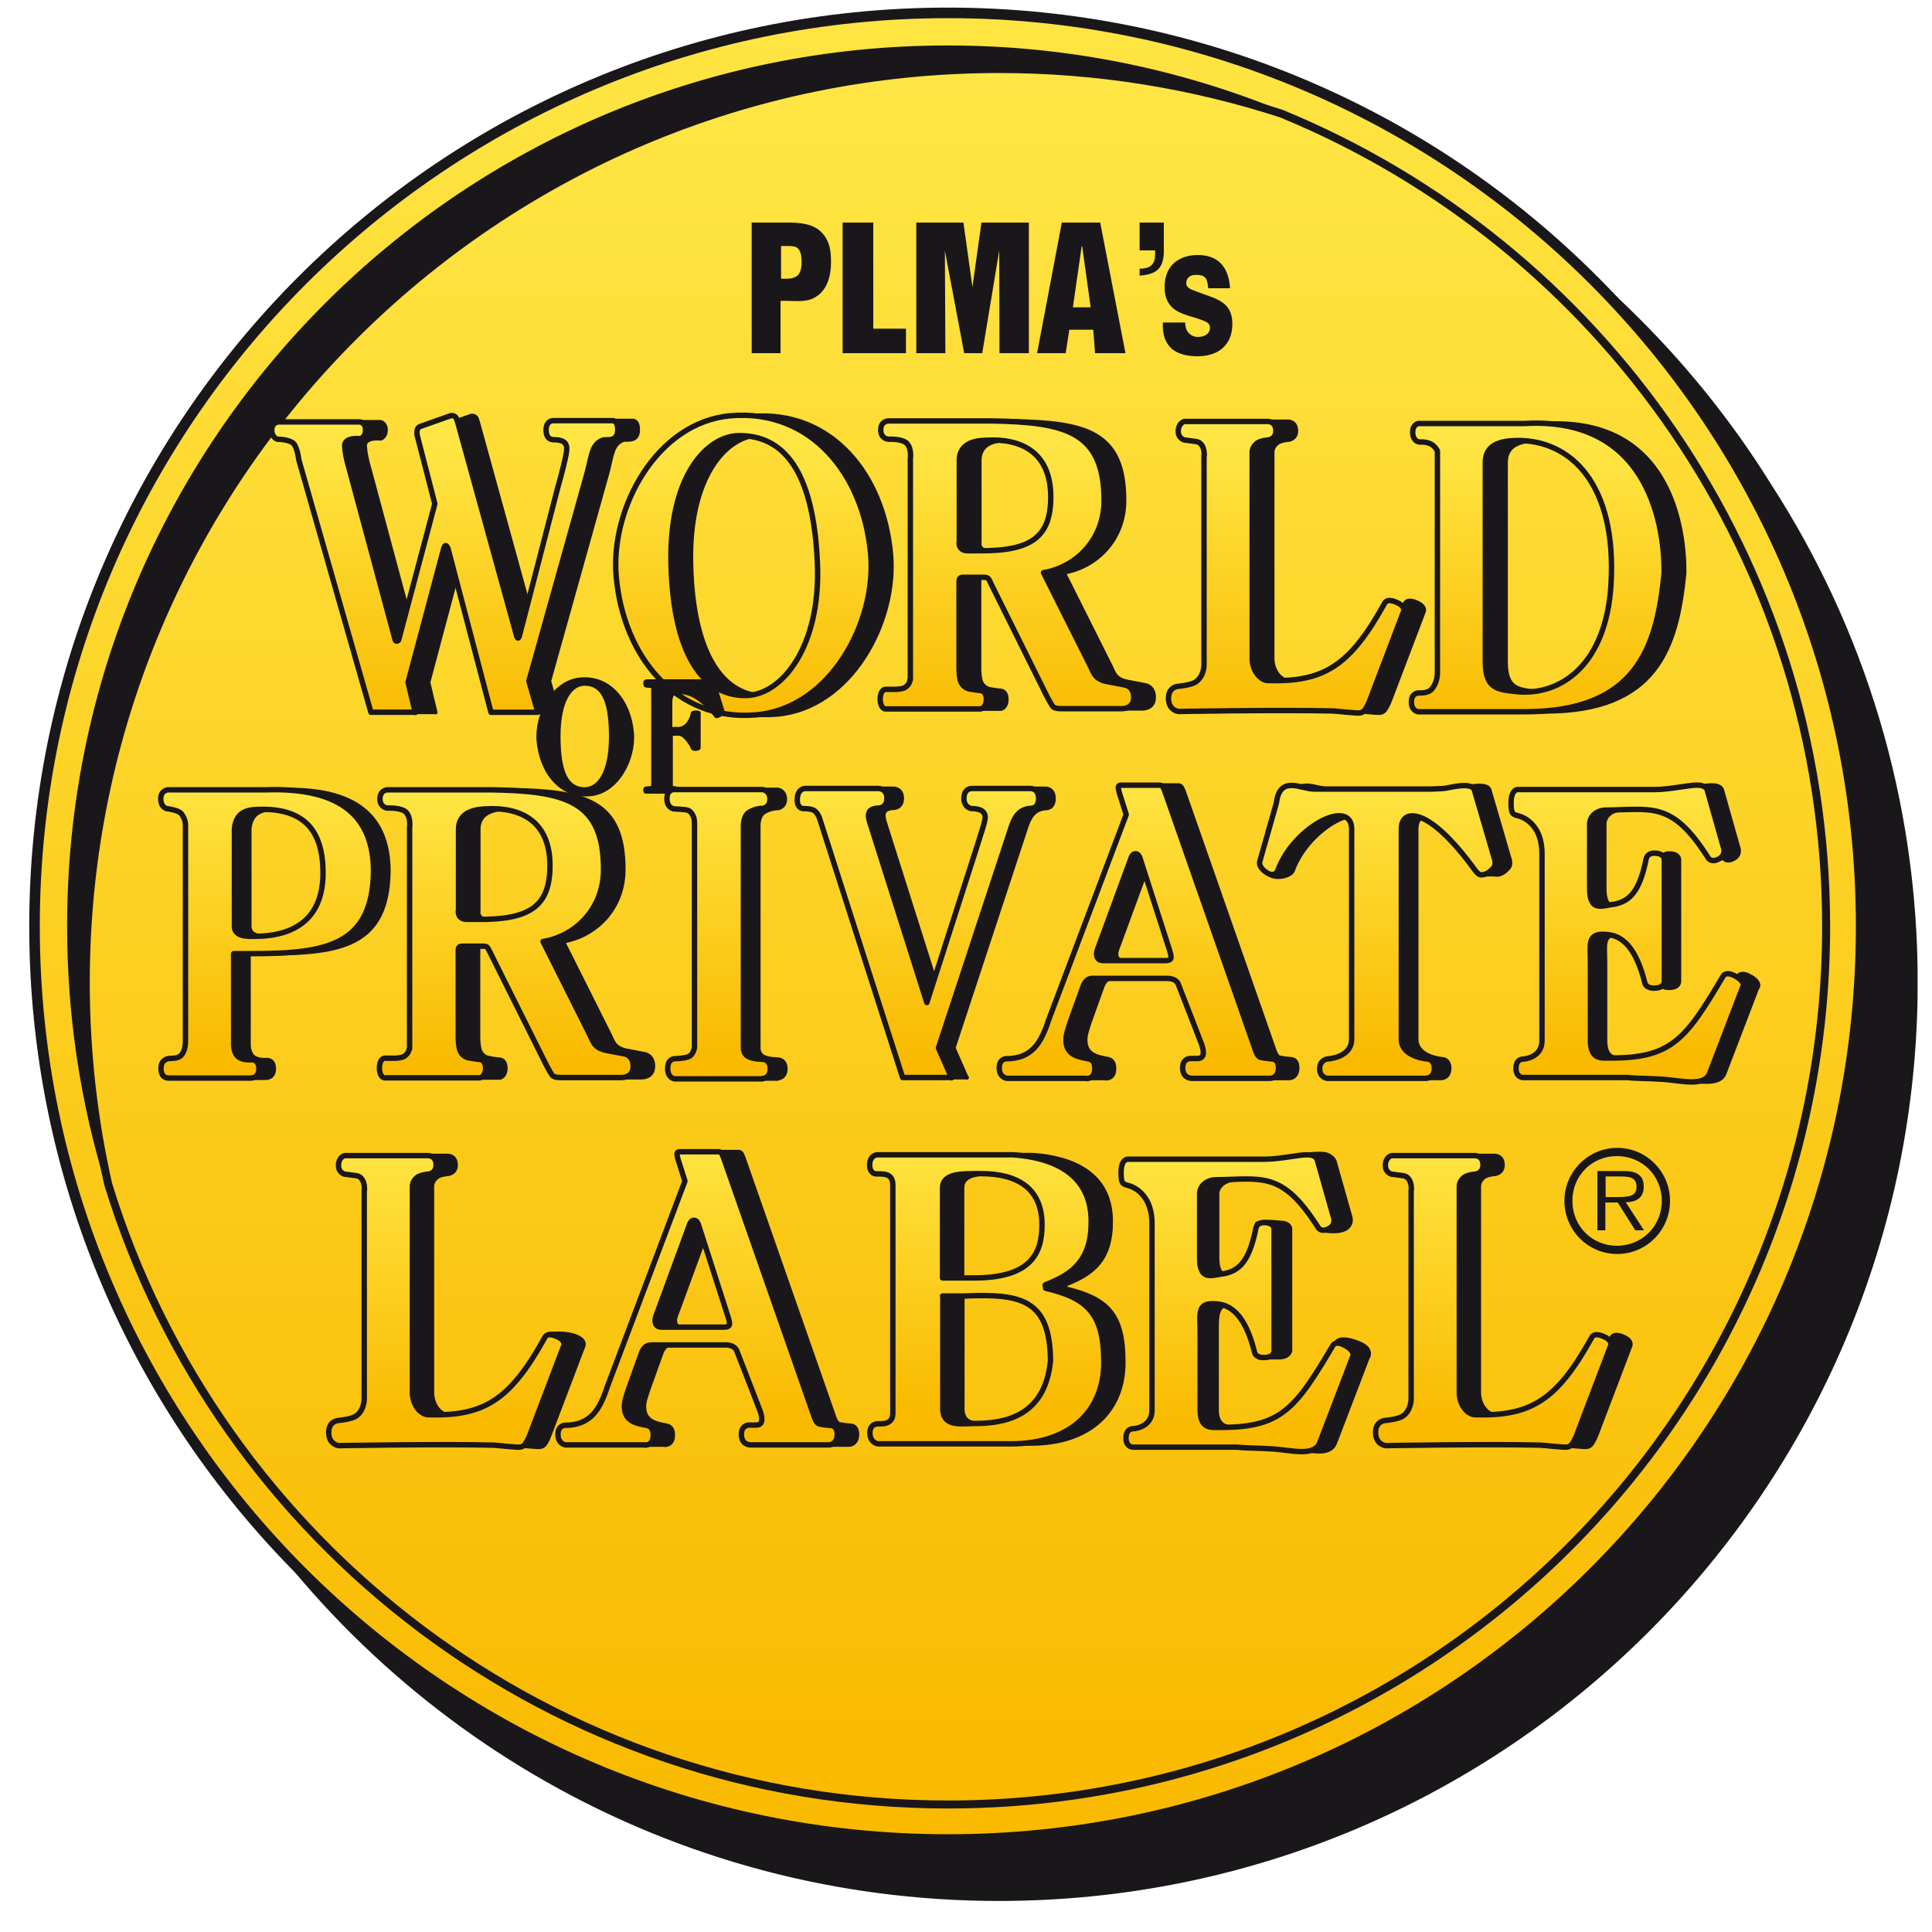
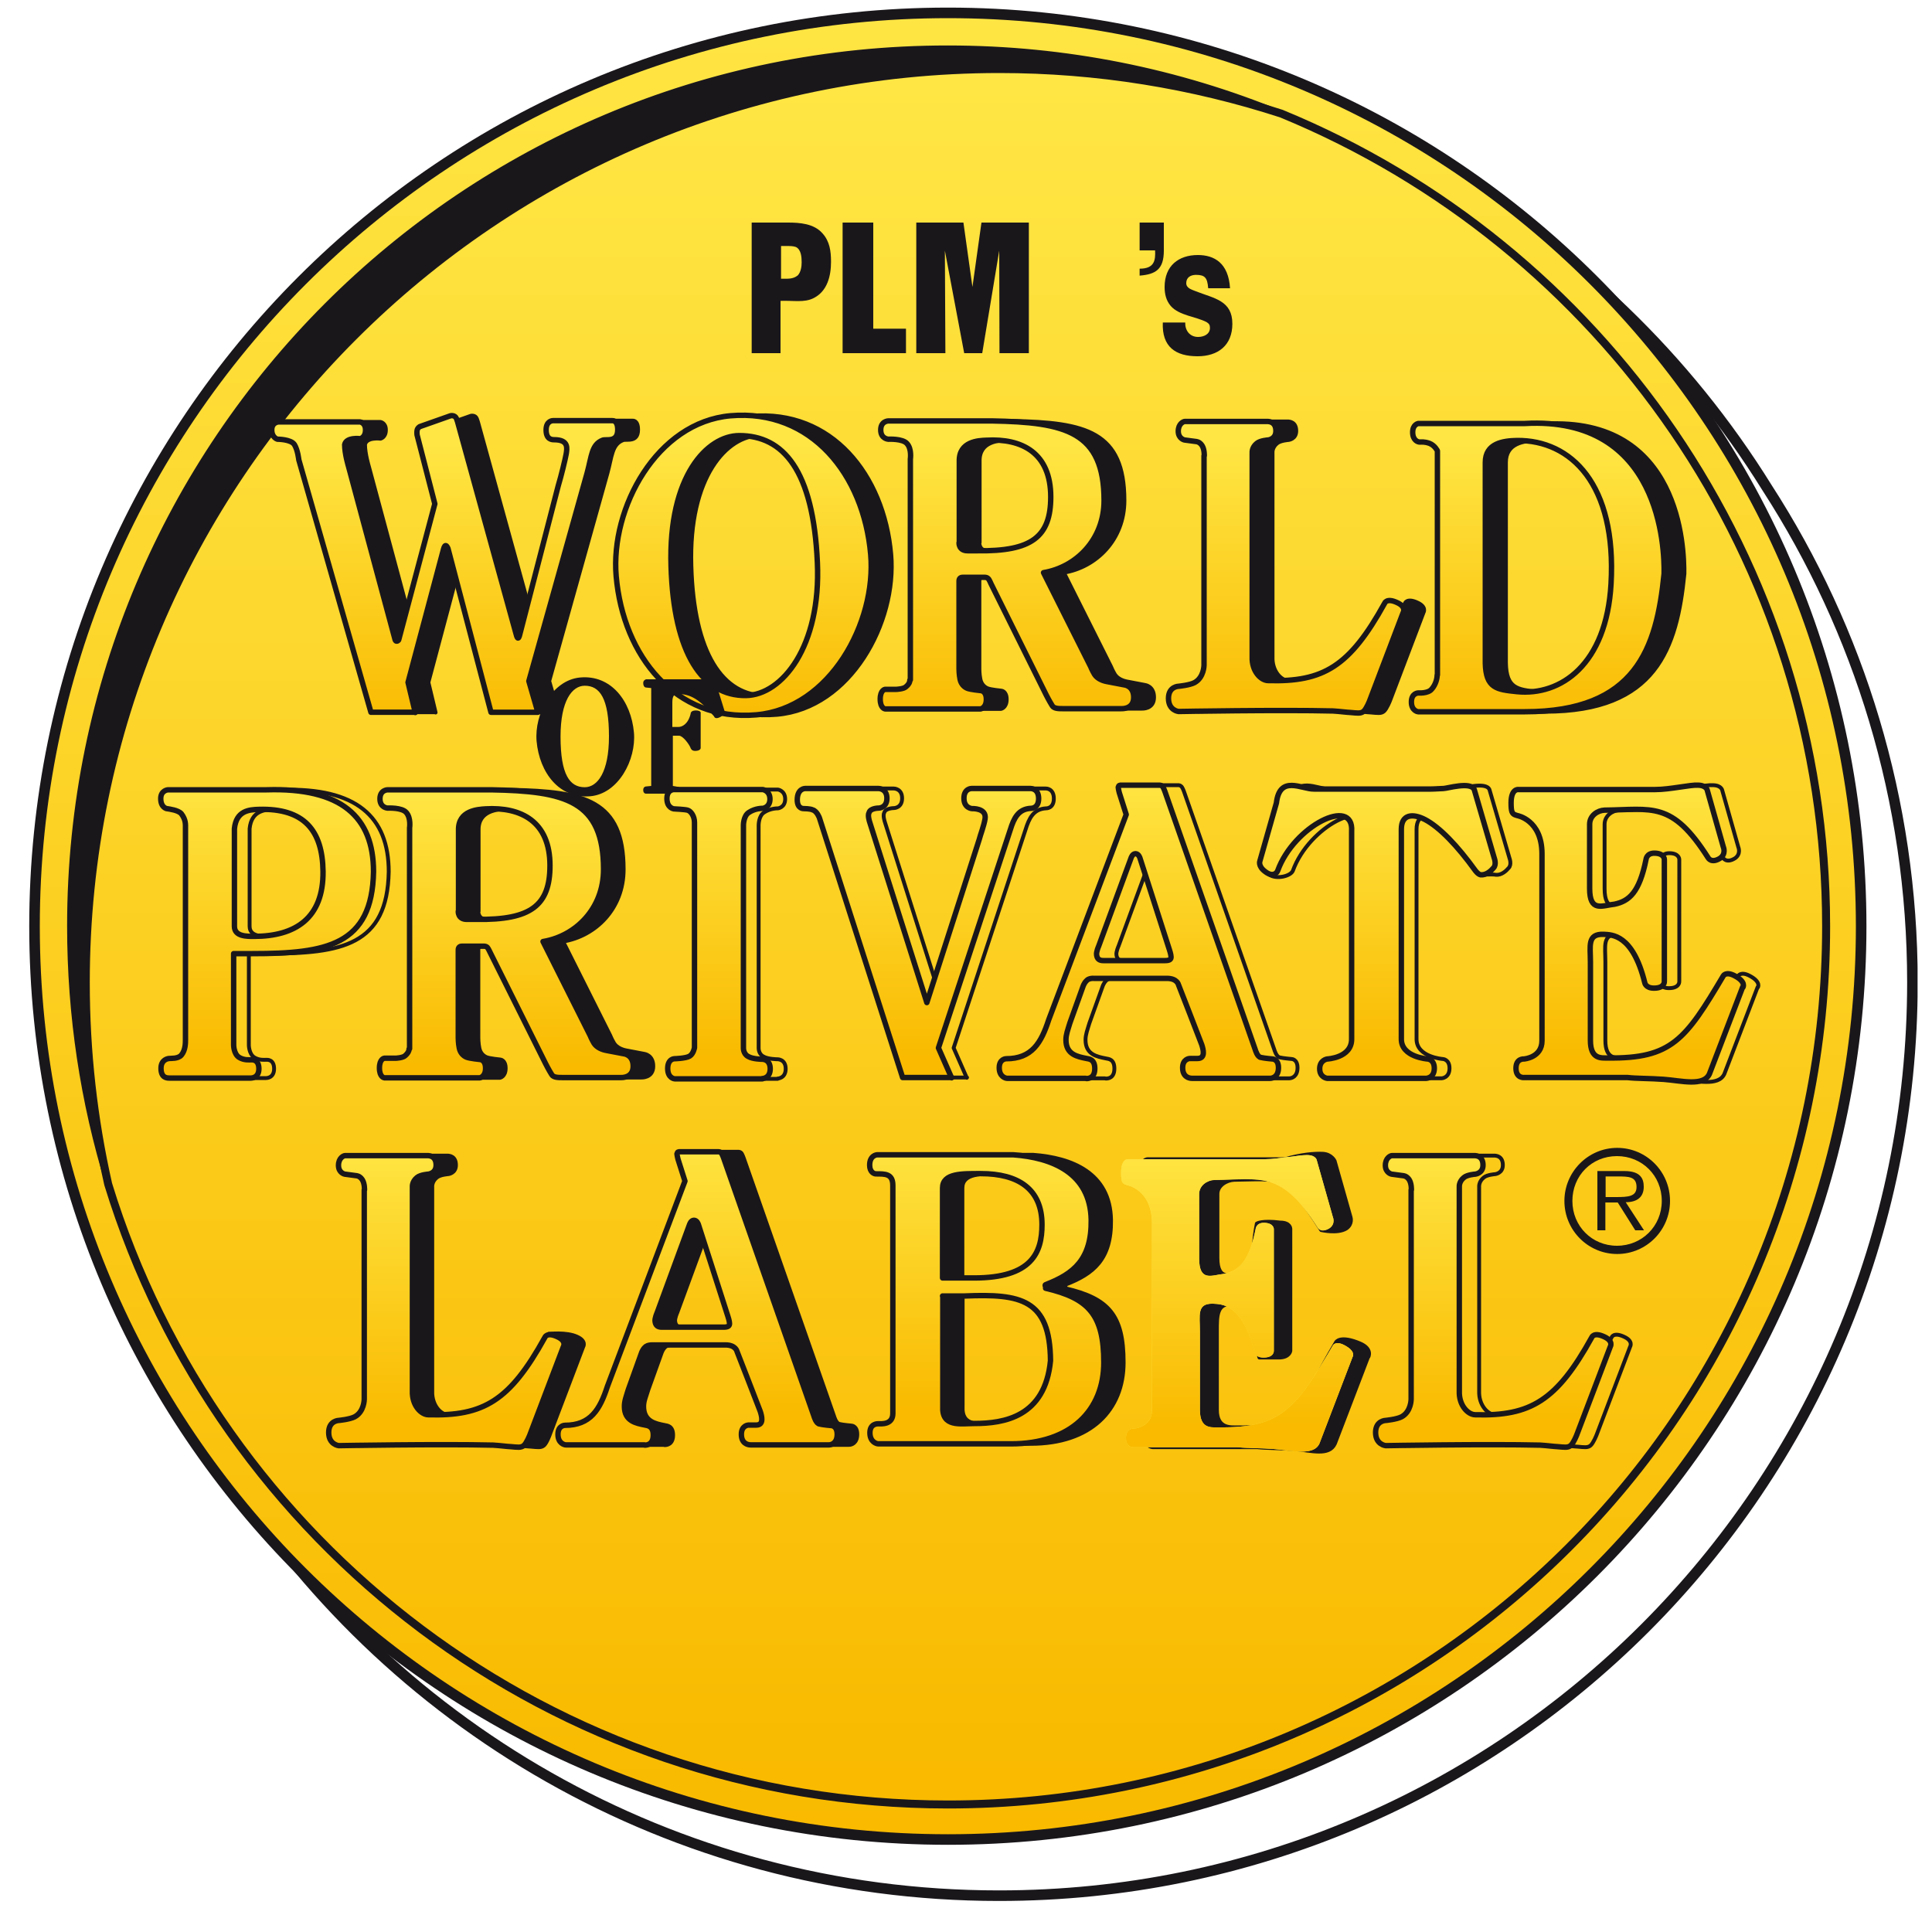
<svg xmlns="http://www.w3.org/2000/svg" xmlns:xlink="http://www.w3.org/1999/xlink" id="Isolation_Mode" data-name="Isolation Mode" viewBox="0 0 75 75">
  <defs>
    <style>
      .cls-1, .cls-2, .cls-3, .cls-4, .cls-5 {
        fill: none;
      }

      .cls-6 {
        fill: #ffe644;
      }

      .cls-7 {
        fill: url(#linear-gradient-8);
      }

      .cls-8 {
        fill: url(#linear-gradient-7);
      }

      .cls-9 {
        fill: url(#linear-gradient-5);
      }

      .cls-10 {
        fill: url(#linear-gradient-6);
      }

      .cls-11 {
        fill: url(#linear-gradient-9);
      }

      .cls-12 {
        fill: url(#linear-gradient-4);
      }

      .cls-13 {
        fill: url(#linear-gradient-3);
      }

      .cls-14 {
        fill: url(#linear-gradient-2);
      }

      .cls-2 {
        stroke-width: .31px;
      }

      .cls-2, .cls-3 {
        stroke-miterlimit: 3.86;
      }

      .cls-2, .cls-3, .cls-4, .cls-5 {
        stroke: #1a171b;
      }

      .cls-3 {
        stroke-width: .41px;
      }

      .cls-15, .cls-16 {
        fill: #1a171b;
      }

      .cls-17 {
        fill: url(#linear-gradient);
      }

      .cls-18 {
        clip-path: url(#clippath-17);
      }

      .cls-19 {
        clip-path: url(#clippath-19);
      }

      .cls-20 {
        clip-path: url(#clippath-11);
      }

      .cls-21 {
        clip-path: url(#clippath-16);
      }

      .cls-22 {
        clip-path: url(#clippath-18);
      }

      .cls-23 {
        clip-path: url(#clippath-10);
      }

      .cls-24 {
        clip-path: url(#clippath-15);
      }

      .cls-25 {
        clip-path: url(#clippath-13);
      }

      .cls-26 {
        clip-path: url(#clippath-14);
      }

      .cls-27 {
        clip-path: url(#clippath-12);
      }

      .cls-28 {
        clip-path: url(#clippath-61);
      }

      .cls-29 {
        clip-path: url(#clippath-60);
      }

      .cls-30 {
        clip-path: url(#clippath-50);
      }

      .cls-31 {
        clip-path: url(#clippath-55);
      }

      .cls-32 {
        clip-path: url(#clippath-52);
      }

      .cls-33 {
        clip-path: url(#clippath-57);
      }

      .cls-34 {
        clip-path: url(#clippath-54);
      }

      .cls-35 {
        clip-path: url(#clippath-56);
      }

      .cls-36 {
        clip-path: url(#clippath-53);
      }

      .cls-37 {
        clip-path: url(#clippath-51);
      }

      .cls-38 {
        clip-path: url(#clippath-58);
      }

      .cls-39 {
        clip-path: url(#clippath-59);
      }

      .cls-40 {
        clip-path: url(#clippath-31);
      }

      .cls-41 {
        clip-path: url(#clippath-32);
      }

      .cls-42 {
        clip-path: url(#clippath-33);
      }

      .cls-43 {
        clip-path: url(#clippath-34);
      }

      .cls-44 {
        clip-path: url(#clippath-35);
      }

      .cls-45 {
        clip-path: url(#clippath-39);
      }

      .cls-46 {
        clip-path: url(#clippath-30);
      }

      .cls-47 {
        clip-path: url(#clippath-36);
      }

      .cls-48 {
        clip-path: url(#clippath-37);
      }

      .cls-49 {
        clip-path: url(#clippath-38);
      }

      .cls-50 {
        clip-path: url(#clippath-27);
      }

      .cls-51 {
        clip-path: url(#clippath-29);
      }

      .cls-52 {
        clip-path: url(#clippath-26);
      }

      .cls-53 {
        clip-path: url(#clippath-28);
      }

      .cls-54 {
        clip-path: url(#clippath-20);
      }

      .cls-55 {
        clip-path: url(#clippath-21);
      }

      .cls-56 {
        clip-path: url(#clippath-22);
      }

      .cls-57 {
        clip-path: url(#clippath-23);
      }

      .cls-58 {
        clip-path: url(#clippath-24);
      }

      .cls-59 {
        clip-path: url(#clippath-25);
      }

      .cls-60 {
        clip-path: url(#clippath-41);
      }

      .cls-61 {
        clip-path: url(#clippath-42);
      }

      .cls-62 {
        clip-path: url(#clippath-43);
      }

      .cls-63 {
        clip-path: url(#clippath-44);
      }

      .cls-64 {
        clip-path: url(#clippath-45);
      }

      .cls-65 {
        clip-path: url(#clippath-49);
      }

      .cls-66 {
        clip-path: url(#clippath-40);
      }

      .cls-67 {
        clip-path: url(#clippath-46);
      }

      .cls-68 {
        clip-path: url(#clippath-47);
      }

      .cls-69 {
        clip-path: url(#clippath-48);
      }

      .cls-70 {
        clip-path: url(#clippath-1);
      }

      .cls-71 {
        clip-path: url(#clippath-3);
      }

      .cls-72 {
        clip-path: url(#clippath-4);
      }

      .cls-73 {
        clip-path: url(#clippath-2);
      }

      .cls-74 {
        clip-path: url(#clippath-7);
      }

      .cls-75 {
        clip-path: url(#clippath-6);
      }

      .cls-76 {
        clip-path: url(#clippath-9);
      }

      .cls-77 {
        clip-path: url(#clippath-8);
      }

      .cls-78 {
        clip-path: url(#clippath-5);
      }

      .cls-79 {
        fill: url(#linear-gradient-10);
      }

      .cls-80 {
        fill: url(#linear-gradient-11);
      }

      .cls-81 {
        fill: url(#linear-gradient-12);
      }

      .cls-16 {
        fill-rule: evenodd;
      }

      .cls-82 {
        clip-path: url(#clippath);
      }

      .cls-4 {
        stroke-width: .15px;
      }

      .cls-4, .cls-5 {
        stroke-linecap: round;
        stroke-linejoin: round;
      }

      .cls-5 {
        stroke-width: .21px;
      }
    </style>
    <clipPath id="clippath">
      <rect class="cls-1" x="-604.81" y="-312.2" width="745.21" height="750.11" />
    </clipPath>
    <clipPath id="clippath-1">
      <rect class="cls-1" x="1.13" y=".29" width="73.31" height="73.51" />
    </clipPath>
    <clipPath id="clippath-2">
      <path class="cls-1" d="M1.34,35.95c0,19.58,15.87,35.45,35.45,35.45s35.45-15.87,35.45-35.45S56.38.5,36.8.5,1.34,16.37,1.34,35.95" />
    </clipPath>
    <clipPath id="clippath-3">
      <path class="cls-1" d="M1.34,35.95c0,19.58,15.87,35.45,35.45,35.45s35.45-15.87,35.45-35.45S56.38.5,36.8.5,1.34,16.37,1.34,35.95" />
    </clipPath>
    <linearGradient id="linear-gradient" x1="-257.94" y1="459.13" x2="-256.7" y2="459.13" gradientTransform="translate(-26632.75 14810.48) rotate(90) scale(57.42 -58.09)" gradientUnits="userSpaceOnUse">
      <stop offset="0" stop-color="#ffe644" />
      <stop offset="1" stop-color="#f9ba00" />
    </linearGradient>
    <clipPath id="clippath-4">
      <rect class="cls-1" x="1.13" y=".29" width="73.31" height="73.51" />
    </clipPath>
    <clipPath id="clippath-5">
      <rect class="cls-1" x="-604.81" y="-312.2" width="745.21" height="750.11" />
    </clipPath>
    <clipPath id="clippath-6">
      <rect class="cls-1" x="-604.81" y="-312.2" width="745.21" height="750.11" />
    </clipPath>
    <clipPath id="clippath-7">
      <path class="cls-1" d="M3.33,38.14c0,2.69.3,5.31.87,7.83,4.28,13.94,17.25,24.08,32.6,24.08,18.83,0,34.09-15.26,34.09-34.09,0-14.25-8.74-26.45-21.15-31.55-3.45-1.12-7.13-1.73-10.95-1.73C19.21,2.68,3.33,18.56,3.33,38.14" />
    </clipPath>
    <clipPath id="clippath-8">
      <path class="cls-1" d="M3.33,38.14c0,2.69.3,5.31.87,7.83,4.28,13.94,17.25,24.08,32.6,24.08,18.83,0,34.09-15.26,34.09-34.09,0-14.25-8.74-26.45-21.15-31.55-3.45-1.12-7.13-1.73-10.95-1.73C19.21,2.68,3.33,18.56,3.33,38.14" />
    </clipPath>
    <linearGradient id="linear-gradient-2" x1="-257.93" y1="459.16" x2="-256.7" y2="459.16" gradientTransform="translate(-25388.21 14812.03) rotate(90) scale(57.42 -55.37)" xlink:href="#linear-gradient" />
    <clipPath id="clippath-9">
      <path class="cls-1" d="M3.33,38.14c0,2.69.3,5.31.87,7.83,4.28,13.94,17.25,24.08,32.6,24.08,18.83,0,34.09-15.26,34.09-34.09,0-14.25-8.74-26.45-21.15-31.55-3.45-1.12-7.13-1.73-10.95-1.73C19.21,2.68,3.33,18.56,3.33,38.14" />
    </clipPath>
    <linearGradient id="linear-gradient-3" x1="-82.2" y1="682.3" x2="-80.97" y2="682.3" gradientTransform="translate(14.92 -78.06) scale(.17)" xlink:href="#linear-gradient" />
    <clipPath id="clippath-10">
      <path class="cls-1" d="M3.33,38.14c0,2.69.3,5.31.87,7.83,4.28,13.94,17.25,24.08,32.6,24.08,18.83,0,34.09-15.26,34.09-34.09,0-14.25-8.74-26.45-21.15-31.55-3.45-1.12-7.13-1.73-10.95-1.73C19.21,2.68,3.33,18.56,3.33,38.14" />
    </clipPath>
    <linearGradient id="linear-gradient-4" x1="-257.84" y1="459.16" x2="-256.6" y2="459.16" gradientTransform="translate(-25388.21 13645.63) rotate(90) scale(52.91 -55.37)" xlink:href="#linear-gradient" />
    <clipPath id="clippath-11">
      <rect class="cls-1" x="-604.81" y="-312.2" width="745.21" height="750.11" />
    </clipPath>
    <clipPath id="clippath-12">
      <rect class="cls-1" x="-604.81" y="-312.2" width="745.21" height="750.11" />
    </clipPath>
    <clipPath id="clippath-13">
      <rect class="cls-1" x="-604.81" y="-312.2" width="745.21" height="750.11" />
    </clipPath>
    <clipPath id="clippath-14">
      <path class="cls-1" d="M58.89,26.85c-.79-.08-1.21-.13-1.23-1.11v-7.79c0-.74.68-.84,1.23-.85,2.1-.02,3.87,1.7,3.65,5.57-.17,2.94-1.74,4.2-3.34,4.2-.1,0-.21,0-.31-.02M59.18,16.44h-4.13s-.22.03-.22.34.2.38.27.38.18-.02.38.05c.2.08.31.29.31.29v8.7c0,.14-.06.37-.21.54-.14.17-.52.15-.52.15,0,0-.27,0-.27.35s.26.38.26.38h4.14c4.32,0,5.12-2.46,5.41-5.36.02-.95-.13-5.84-4.98-5.84-.14,0-.29,0-.43.01M45.99,16.36c-.06,0-.26.09-.26.37,0,.3.24.34.24.34l.45.06s.13,0,.23.16c.1.15.09.4.09.4v8.14s0,.48-.37.68c-.19.1-.61.14-.61.14,0,0-.4,0-.4.47s.39.51.39.51c0,0,3.93-.07,6-.02.31.02.49.05.69.06.24.02.39.04.5-.05.11-.1.22-.41.22-.41l1.3-3.42s.14-.22-.24-.39c-.41-.19-.48.03-.48.03-1.36,2.46-2.38,3.06-4.52,3-.27,0-.64-.36-.62-.92v-7.94s-.02-.2.18-.36c.13-.11.44-.13.44-.13,0,0,.3-.02.3-.35s-.24-.37-.34-.37h-3.19ZM37.24,21.06v-3.15c-.02-.77.75-.81,1.05-.82,1.38-.08,2.5.49,2.5,2.2,0,1.55-.74,2.12-2.84,2.09h-.39c-.35,0-.33-.31-.33-.31M34.47,16.34s-.3,0-.3.35.3.36.3.36c0,0,.55-.03.72.17.19.21.13.6.13.6v8.57c0,.09-.05.17-.15.26-.09.09-.37.1-.37.1h-.44s-.19.02-.19.38.19.38.19.38h3.71s.22-.04.22-.37-.21-.34-.21-.34c0,0-.41-.04-.53-.09-.12-.05-.24-.16-.28-.35s-.04-.4-.04-.4v-3.15s0-.14,0-.27c0-.12.09-.14.14-.14h.83c.08,0,.12.02.15.05.04.03.11.2.11.2l2.15,4.31s.12.24.24.43c.07.11.25.11.4.11h2.29s.47.03.47-.44c0-.44-.35-.48-.35-.48,0,0-.52-.1-.68-.13-.17-.03-.38-.11-.49-.28-.1-.17-.15-.3-.15-.3l-1.83-3.65c1.26-.21,2.35-1.28,2.35-2.8,0-2.68-1.5-3.04-4.37-3.09h-4.01ZM17.49,16.15l-1.19.42s-.1.05-.11.16c-.01.06,0,.16,0,.16l.69,2.68-1.4,5.27s-.01.06-.09.06c-.03,0-.05-.05-.05-.05l-1.81-6.73s-.15-.49-.15-.85c.07-.3.6-.23.6-.23,0,0,.21-.04.21-.34,0-.28-.21-.31-.21-.31h-3.17s-.26.01-.26.31.22.36.22.36c0,0,.53,0,.66.21s.17.59.17.59l2.8,9.8h1.71l-.28-1.17,1.39-5.18s.03-.12.08-.12c.05,0,.09.11.09.11l1.67,6.36h1.83l-.35-1.21,2.27-8.07c.18-.65.17-1.11.6-1.28.13-.06.59.11.59-.41,0-.38-.21-.35-.21-.35h-2.31s-.26,0-.26.36.22.38.31.39c.57,0,.5.34.47.55-.04.22-.19.84-.31,1.24l-1.49,5.76s-.04.15-.07.15-.07-.14-.07-.14l-2.27-8.23s-.02-.07-.05-.15c-.04-.1-.12-.11-.18-.11-.03,0-.05,0-.05,0M26.05,21.99c-.11-3.51,1.41-5.07,2.65-5.07,1.7,0,2.87,1.33,3.03,4.92.15,3.28-1.38,5.14-2.77,5.17h-.05c-1.67,0-2.77-1.67-2.87-5.02M28.36,16.14c-2.86.25-4.67,3.58-4.44,6.23.27,3.1,2.31,5.65,5.44,5.38,2.86-.25,4.66-3.58,4.44-6.23-.25-2.95-2.11-5.4-4.99-5.4-.15,0-.3,0-.45.02" />
    </clipPath>
    <clipPath id="clippath-15">
      <path class="cls-1" d="M58.89,26.85c-.79-.08-1.21-.13-1.23-1.11v-7.79c0-.74.68-.84,1.23-.85,2.1-.02,3.87,1.7,3.65,5.57-.17,2.94-1.74,4.2-3.34,4.2-.1,0-.2,0-.31-.02M59.18,16.44h-4.13s-.22.03-.22.34.2.38.27.38.18-.02.38.05c.2.08.31.29.31.29v8.7c0,.14-.06.37-.21.54-.14.17-.52.15-.52.15,0,0-.27,0-.27.35s.26.38.26.38h4.14c4.32,0,5.12-2.46,5.41-5.36.02-.95-.13-5.84-4.98-5.84-.14,0-.29,0-.43.01M45.99,16.36c-.06,0-.26.09-.26.37,0,.3.24.34.24.34l.45.06s.13,0,.23.16c.1.15.09.4.09.4v8.14s0,.48-.37.68c-.19.1-.61.14-.61.14,0,0-.4,0-.4.47s.39.51.39.51c0,0,3.93-.07,6-.02.31.02.49.05.69.06.24.02.39.04.5-.05.11-.1.22-.41.22-.41l1.3-3.42s.14-.22-.24-.39c-.41-.19-.48.03-.48.03-1.36,2.46-2.38,3.06-4.52,3-.27,0-.64-.36-.62-.92v-7.94s-.02-.2.18-.36c.13-.11.44-.13.44-.13,0,0,.3-.02.3-.35s-.24-.37-.34-.37h-3.19ZM37.24,21.06v-3.15c-.02-.77.75-.81,1.05-.82,1.38-.08,2.5.49,2.5,2.2,0,1.55-.74,2.12-2.84,2.09h-.39c-.35,0-.33-.31-.33-.31M34.47,16.34s-.3,0-.3.35.3.36.3.36c0,0,.55-.03.72.17.19.21.13.6.13.6v8.57c0,.09-.05.17-.15.26-.09.09-.37.1-.37.1h-.44s-.19.02-.19.38.19.38.19.38h3.71s.22-.04.22-.37-.21-.34-.21-.34c0,0-.41-.04-.53-.09-.12-.05-.24-.16-.28-.35s-.04-.4-.04-.4v-3.15s0-.14,0-.27c0-.12.09-.14.14-.14h.83c.08,0,.12.02.15.05.04.03.11.2.11.2l2.15,4.31s.12.24.24.43c.07.11.25.11.4.11h2.29s.47.03.47-.44c0-.44-.35-.48-.35-.48,0,0-.52-.1-.68-.13-.17-.03-.38-.11-.49-.28-.1-.17-.15-.3-.15-.3l-1.83-3.65c1.26-.21,2.35-1.28,2.35-2.8,0-2.68-1.5-3.04-4.37-3.09h-4.01ZM17.49,16.15l-1.19.42s-.1.05-.11.16c-.01.06,0,.16,0,.16l.69,2.68-1.4,5.27s-.01.06-.09.06c-.03,0-.05-.05-.05-.05l-1.81-6.73s-.15-.49-.15-.85c.07-.3.6-.23.6-.23,0,0,.21-.04.21-.34,0-.28-.21-.31-.21-.31h-3.17s-.26.01-.26.31.22.36.22.36c0,0,.53,0,.66.21s.17.59.17.59l2.8,9.8h1.71l-.28-1.17,1.39-5.18s.03-.12.08-.12c.05,0,.09.11.09.11l1.67,6.36h1.83l-.35-1.21,2.27-8.07c.18-.65.17-1.11.6-1.28.13-.06.59.11.59-.41,0-.38-.21-.35-.21-.35h-2.31s-.26,0-.26.36.22.38.31.39c.57,0,.5.34.47.55-.04.22-.19.84-.31,1.24l-1.49,5.76s-.04.15-.07.15-.07-.14-.07-.14l-2.27-8.23s-.02-.07-.05-.15c-.04-.1-.12-.11-.18-.11-.03,0-.05,0-.05,0M26.05,21.99c-.11-3.51,1.41-5.07,2.65-5.07,1.7,0,2.87,1.33,3.03,4.92.15,3.28-1.38,5.14-2.77,5.17h-.05c-1.67,0-2.77-1.67-2.87-5.02M28.36,16.14c-2.86.25-4.67,3.58-4.44,6.23.27,3.1,2.31,5.65,5.44,5.38,2.86-.25,4.66-3.58,4.44-6.23-.25-2.95-2.11-5.4-4.99-5.4-.15,0-.3,0-.45.02" />
    </clipPath>
    <linearGradient id="linear-gradient-5" x1="-251.9" y1="459.32" x2="-250.67" y2="459.32" gradientTransform="translate(-20377.37 2286.83) rotate(90) scale(9.01 -44.45)" xlink:href="#linear-gradient" />
    <clipPath id="clippath-16">
      <rect class="cls-1" x="-604.81" y="-312.2" width="745.21" height="750.11" />
    </clipPath>
    <clipPath id="clippath-17">
      <rect class="cls-1" x="-604.81" y="-312.2" width="745.21" height="750.11" />
    </clipPath>
    <clipPath id="clippath-18">
      <rect class="cls-1" x="-604.81" y="-312.2" width="745.21" height="750.11" />
    </clipPath>
    <clipPath id="clippath-19">
      <rect class="cls-1" x="-604.81" y="-312.2" width="745.21" height="750.11" />
    </clipPath>
    <clipPath id="clippath-20">
      <rect class="cls-1" x="-604.81" y="-312.2" width="745.21" height="750.11" />
    </clipPath>
    <clipPath id="clippath-21">
      <rect class="cls-1" x="-604.81" y="-312.2" width="745.21" height="750.11" />
    </clipPath>
    <clipPath id="clippath-22">
-       <rect class="cls-1" x="-604.81" y="-312.2" width="745.21" height="750.11" />
-     </clipPath>
+       </clipPath>
    <clipPath id="clippath-23">
      <rect class="cls-1" x="-604.81" y="-312.2" width="745.21" height="750.11" />
    </clipPath>
    <clipPath id="clippath-24">
      <rect class="cls-1" x="-604.81" y="-312.2" width="745.21" height="750.11" />
    </clipPath>
    <clipPath id="clippath-25">
-       <rect class="cls-1" x="-604.81" y="-312.2" width="745.21" height="750.11" />
-     </clipPath>
+       </clipPath>
    <clipPath id="clippath-26">
      <rect class="cls-1" x="-604.81" y="-312.2" width="745.21" height="750.11" />
    </clipPath>
    <clipPath id="clippath-27">
      <rect class="cls-1" x="-604.81" y="-312.2" width="745.21" height="750.11" />
    </clipPath>
    <clipPath id="clippath-28">
      <rect class="cls-1" x="-604.81" y="-312.2" width="745.21" height="750.11" />
    </clipPath>
    <clipPath id="clippath-29">
      <path class="cls-1" d="M9.1,35.96v-3.79c.07-.7.57-.74.95-.75,1.76-.05,2.47.82,2.49,2.41.02,1.81-1.08,2.52-2.68,2.52h-.05c-.28,0-.71-.01-.71-.39M10.36,30.66h-3.83s-.28.02-.28.34c0,.35.23.39.23.39,0,0-.02,0,0,0,.12.02.45.06.57.2.18.24.15.42.15.57v8.2c0,.13,0,.41-.16.6-.13.16-.41.12-.46.13-.08,0-.33.05-.33.38,0,.36.21.38.32.38h3.18s.31.01.31-.36-.26-.35-.31-.35-.27.03-.47-.1c-.2-.14-.2-.47-.2-.47v-3.55h.72c2.87,0,4.65-.32,4.7-3.18,0-2.06-1.17-3.19-3.83-3.19-.1,0-.2,0-.31,0M25.89,31c0,.36.27.4.27.4,0,0,.43.02.53.05.12.03.27.22.27.48v8.74s-.04.24-.19.33c-.14.09-.59.1-.59.1,0,0-.26,0-.26.38s.27.4.27.4h3.41s.32,0,.32-.38-.32-.37-.32-.37c0,0-.37,0-.55-.11-.19-.1-.18-.33-.18-.33v-8.65s0-.36.21-.49c.25-.17.54-.16.54-.16,0,0,.28-.02.28-.36s-.28-.37-.28-.37h-3.44s-.28.01-.28.35M37.7,30.61s-.29,0-.29.38.31.4.31.4c0,0,.58-.03.51.4-.05.29-.17.58-.23.81l-2.03,6.32-2.22-7.01s-.09-.26-.02-.37c.05-.17.37-.17.37-.17,0,0,.32,0,.32-.38s-.32-.38-.32-.38h-2.86s-.3,0-.3.44c0,.35.25.34.25.34,0,0,.26,0,.35.05.17.05.26.31.26.31l3.23,10.08h1.91s-.51-1.16-.51-1.16l2.79-8.47c.14-.45.31-.8.79-.83,0,0,.31.02.31-.38s-.31-.39-.31-.39h-2.3ZM49.55,31.17l-.64,2.25s-.09.2.21.42c.29.22.45.05.48-.04.63-1.74,2.96-2.9,2.87-1.53v8.07c0,.73-.95.77-.95.77,0,0-.29.04-.29.38s.29.37.29.37h3.85s.3-.01.3-.39c0-.35-.26-.36-.26-.36,0,0-1.02-.07-1.02-.77v-8.15c0-.58.44-.62.91-.38.58.3,1.28,1.04,1.95,1.97,0,0,.11.15.21.18.22.02.41-.16.5-.27.12-.13.03-.37.03-.37l-.78-2.67c-.14-.32-1.05-.04-1.2-.04-.11,0-.32.02-.47.02h-4.54c-.12,0-.27-.03-.43-.07-.15-.03-.3-.07-.45-.07-.28,0-.52.14-.59.68M42.57,37.06c-.02-.12.08-.34.08-.34l1.26-3.43s.05-.16.17-.16.17.16.17.16l1.15,3.58s.06.18.06.27c0,.09-.05.14-.23.14h-2.4c-.15,0-.24-.06-.26-.22M43.54,30.49c-.06,0-.1,0-.12.08,0,.05.04.21.04.21l.27.85-3.01,7.97c-.29.89-.65,1.51-1.65,1.51,0,0-.27,0-.27.35s.25.41.31.41h3.05c.09,0,.33-.03.33-.39s-.23-.37-.32-.38c-.35-.07-.8-.15-.8-.72,0-.21.07-.38.15-.65l.51-1.42s.04-.13.13-.22c.04-.05.13-.1.3-.1h2.83c.4,0,.46.25.46.25,0,0,.87,2.23.9,2.32.06.18.16.54-.16.54-.19,0-.28,0-.3,0s-.29.02-.29.36.23.41.36.41h3.04c.1,0,.32-.07.32-.41s-.23-.34-.23-.34c0,0-.34-.03-.45-.06-.14-.01-.22-.3-.22-.3l-3.5-10.03s-.06-.17-.11-.2c-.04-.03-.06-.04-.13-.04-.4,0-1.41,0-1.46,0M65.16,30.57c-.3.04-.62.09-.89.08h-5.32s-.28-.04-.28.52c0,.34.04.41.15.46.03.02.09.03.09.03,0,0,.95.17.96,1.48,0,1.34,0,6.61,0,7.27s-.7.71-.7.71c0,0-.31-.03-.31.36s.31.36.31.36h4.03c.32.04.85.03,1.39.07.69.05,1.55.29,1.78-.21l1.29-3.37s.14-.21-.32-.45c-.34-.18-.44,0-.44,0-1.47,2.48-2.01,3.22-4.47,3.18-.27,0-.69.06-.69-.68,0,0,0-2.6,0-3.05,0-.62-.13-1.09.51-1.07.31.02,1.13-.02,1.6,1.88,0,0,.03.21.36.21.42,0,.4-.26.4-.26v-4.74s0-.24-.39-.24c-.3,0-.32.24-.32.24-.26,1.29-.66,1.62-1.22,1.74-.48.05-.97.33-.97-.61v-2.49c0-.34.31-.54.58-.55,1.85-.02,2.61-.37,4.02,1.85,0,0,.12.23.46.02.25-.17.13-.44.13-.44l-.62-2.19s-.02-.19-.36-.21h-.04c-.16,0-.43.04-.73.08" />
    </clipPath>
    <clipPath id="clippath-30">
      <path class="cls-1" d="M6.48,31.39h0s0,0,0,0M9.1,35.96v-3.79c.07-.7.57-.74.95-.75,1.76-.05,2.47.82,2.49,2.41.02,1.81-1.08,2.52-2.68,2.52h-.05c-.28,0-.71-.01-.71-.39M10.36,30.66h-3.83s-.28.02-.28.34c0,.35.23.39.23.39.12.02.45.06.57.2.18.24.15.42.15.57v8.2c0,.13,0,.41-.16.6-.13.16-.41.12-.46.13-.08,0-.33.05-.33.38,0,.36.21.38.32.38h3.18s.31.01.31-.36-.26-.35-.31-.35-.27.03-.47-.1c-.2-.14-.2-.47-.2-.47v-3.55h.72c2.87,0,4.65-.32,4.7-3.18,0-2.06-1.17-3.19-3.83-3.19-.1,0-.21,0-.31,0M26.18,30.65h0s-.28.01-.28.35c0,.36.27.4.27.4,0,0,.43.02.53.05.12.03.27.22.27.48v8.74s-.04.24-.19.33c-.14.09-.59.1-.59.1,0,0-.26,0-.26.38s.27.4.27.4h3.41s.32,0,.32-.38-.32-.37-.32-.37c0,0-.37,0-.55-.11-.19-.1-.18-.33-.18-.33v-8.65s0-.36.21-.49c.25-.17.54-.16.54-.16,0,0,.28-.02.28-.36s-.28-.37-.28-.37h-3.43ZM37.7,30.61s-.29,0-.29.38.31.4.31.4c0,0,.58-.03.51.4-.05.29-.17.58-.23.81l-2.03,6.32-2.22-7.01s-.09-.26-.02-.37c.05-.17.37-.17.37-.17,0,0,.32,0,.32-.38s-.32-.38-.32-.38h-2.86s-.3,0-.3.44c0,.35.25.34.25.34,0,0,.26,0,.35.05.17.05.26.31.26.31l3.23,10.08h1.91s-.51-1.16-.51-1.16l2.79-8.47c.14-.45.31-.8.79-.83,0,0,.31.02.31-.38s-.31-.39-.31-.39h-2.3ZM49.55,31.17l-.64,2.25s-.09.2.21.42c.29.22.45.05.48-.04.63-1.74,2.96-2.9,2.87-1.53v8.07c0,.73-.95.77-.95.77,0,0-.29.04-.29.38s.29.37.29.37h3.85s.3-.01.3-.39c0-.35-.26-.36-.26-.36,0,0-1.02-.07-1.02-.77v-8.15c0-.58.44-.62.91-.38.58.3,1.28,1.04,1.95,1.97,0,0,.11.15.21.18.22.02.41-.16.5-.27.12-.13.03-.37.03-.37l-.78-2.67c-.14-.32-1.05-.04-1.2-.04-.11,0-.32.02-.47.02h-4.54c-.12,0-.27-.03-.43-.07-.15-.03-.3-.07-.45-.07-.28,0-.52.14-.59.68M42.57,37.06c-.02-.12.08-.34.08-.34l1.26-3.43s.05-.16.17-.16.17.16.17.16l1.15,3.58s.06.18.06.27c0,.09-.05.14-.23.14h-2.4c-.15,0-.24-.06-.26-.22M43.54,30.49c-.06,0-.1,0-.12.08,0,.05.04.21.04.21l.27.85-3.01,7.97c-.29.89-.65,1.51-1.65,1.51,0,0-.27,0-.27.35s.25.41.31.41h3.05c.09,0,.33-.03.33-.39s-.23-.37-.32-.38c-.35-.07-.8-.15-.8-.72,0-.21.07-.38.15-.65l.51-1.42s.04-.13.13-.22c.04-.05.13-.1.3-.1h2.83c.4,0,.46.25.46.25,0,0,.87,2.23.9,2.32.06.18.16.54-.16.54-.19,0-.28,0-.3,0s-.29.02-.29.36.23.41.36.41h3.04c.1,0,.32-.07.32-.41s-.23-.34-.23-.34c0,0-.34-.03-.45-.06-.14-.01-.22-.3-.22-.3l-3.5-10.03s-.06-.17-.11-.2c-.04-.03-.06-.04-.13-.04-.4,0-1.41,0-1.46,0M65.16,30.57c-.3.04-.62.09-.89.08h-5.32s-.28-.04-.28.52c0,.34.04.41.15.46.03.02.09.03.09.03,0,0,.95.17.96,1.48,0,1.34,0,6.61,0,7.27s-.7.71-.7.71c0,0-.31-.03-.31.36s.31.36.31.36h4.03c.32.04.85.03,1.39.07.69.05,1.55.29,1.78-.21l1.29-3.37s.14-.21-.32-.45c-.34-.18-.44,0-.44,0-1.47,2.48-2.01,3.22-4.47,3.18-.27,0-.69.06-.69-.68,0,0,0-2.6,0-3.05,0-.62-.13-1.09.51-1.07.31.02,1.13-.02,1.6,1.88,0,0,.03.21.36.21.42,0,.4-.26.4-.26v-4.74s0-.24-.39-.24c-.3,0-.32.24-.32.24-.26,1.29-.66,1.62-1.22,1.74-.48.05-.97.33-.97-.61v-2.49c0-.34.31-.54.58-.55,1.85-.02,2.61-.37,4.02,1.85,0,0,.12.23.46.02.25-.17.13-.44.13-.44l-.62-2.19s-.02-.19-.36-.21c-.01,0-.02,0-.04,0-.17,0-.43.04-.73.09" />
    </clipPath>
    <linearGradient id="linear-gradient-6" x1="-251.55" y1="459.22" x2="-250.31" y2="459.22" gradientTransform="translate(-23155.99 2281.39) rotate(90) scale(8.95 -50.5)" xlink:href="#linear-gradient" />
    <clipPath id="clippath-31">
      <rect class="cls-1" x="-604.81" y="-312.2" width="745.21" height="750.11" />
    </clipPath>
    <clipPath id="clippath-32">
      <path class="cls-1" d="M17.8,35.38v-3.15c-.02-.78.75-.81,1.05-.82,1.38-.08,2.5.49,2.5,2.2,0,1.55-.74,2.12-2.84,2.09h-.39c-.35,0-.33-.32-.33-.32M15.03,30.66s-.3,0-.3.35.3.36.3.36c0,0,.55-.03.72.17.19.21.13.6.13.6v8.57c0,.09-.05.17-.15.26-.09.09-.37.1-.37.1h-.44s-.19.02-.19.38.19.38.19.38h3.71s.22-.04.22-.37-.21-.34-.21-.34c0,0-.41-.04-.53-.09-.12-.05-.24-.16-.28-.35s-.04-.4-.04-.4v-3.15s0-.14,0-.27c0-.12.09-.14.15-.14h.83c.09,0,.12.02.15.05.03.03.11.2.11.2l2.14,4.31s.12.24.24.43c.07.11.25.11.4.11h2.29s.47.03.47-.44c0-.44-.35-.48-.35-.48,0,0-.52-.1-.68-.13-.17-.03-.38-.11-.49-.28-.1-.17-.15-.3-.15-.3l-1.83-3.65c1.26-.21,2.35-1.27,2.35-2.8,0-2.68-1.5-3.04-4.36-3.09h-4.01Z" />
    </clipPath>
    <clipPath id="clippath-33">
      <path class="cls-1" d="M17.8,35.38v-3.15c-.02-.78.75-.81,1.05-.82,1.38-.08,2.5.49,2.5,2.2,0,1.55-.74,2.12-2.84,2.09h-.39c-.35,0-.33-.32-.33-.32M15.03,30.66s-.3,0-.3.35.3.36.3.36c0,0,.55-.03.72.17.19.21.13.6.13.6v8.57c0,.09-.05.17-.15.26-.09.09-.37.1-.37.1h-.44s-.19.02-.19.38.19.38.19.38h3.71s.22-.04.22-.37-.21-.34-.21-.34c0,0-.41-.04-.53-.09-.12-.05-.24-.16-.28-.35s-.04-.4-.04-.4v-3.15s0-.14,0-.27c0-.12.09-.14.15-.14h.83c.09,0,.12.02.15.05.03.03.11.2.11.2l2.14,4.31s.12.24.24.43c.07.11.25.11.4.11h2.29s.47.03.47-.44c0-.44-.35-.48-.35-.48,0,0-.52-.1-.68-.13-.17-.03-.38-.11-.49-.28-.1-.17-.15-.3-.15-.3l-1.83-3.65c1.26-.21,2.35-1.27,2.35-2.8,0-2.68-1.5-3.04-4.36-3.09h-4.01Z" />
    </clipPath>
    <linearGradient id="linear-gradient-7" x1="-251.31" y1="462.34" x2="-250.08" y2="462.34" gradientTransform="translate(-3969.38 2212.1) rotate(90) scale(8.68 -8.63)" xlink:href="#linear-gradient" />
    <clipPath id="clippath-34">
      <rect class="cls-1" x="-604.81" y="-312.2" width="745.21" height="750.11" />
    </clipPath>
    <clipPath id="clippath-35">
      <rect class="cls-1" x="-604.81" y="-312.2" width="745.21" height="750.11" />
    </clipPath>
    <clipPath id="clippath-36">
      <rect class="cls-1" x="-604.81" y="-312.2" width="745.21" height="750.11" />
    </clipPath>
    <clipPath id="clippath-37">
      <rect class="cls-1" x="-604.81" y="-312.2" width="745.21" height="750.11" />
    </clipPath>
    <clipPath id="clippath-38">
      <rect class="cls-1" x="-604.81" y="-312.2" width="745.21" height="750.11" />
    </clipPath>
    <clipPath id="clippath-39">
      <rect class="cls-1" x="-604.81" y="-312.2" width="745.21" height="750.11" />
    </clipPath>
    <clipPath id="clippath-40">
      <rect class="cls-1" x="-604.81" y="-312.2" width="745.21" height="750.11" />
    </clipPath>
    <clipPath id="clippath-41">
      <rect class="cls-1" x="-604.81" y="-312.2" width="745.21" height="750.11" />
    </clipPath>
    <clipPath id="clippath-42">
      <rect class="cls-1" x="-604.81" y="-312.2" width="745.21" height="750.11" />
    </clipPath>
    <clipPath id="clippath-43">
      <rect class="cls-1" x="-604.81" y="-312.2" width="745.21" height="750.11" />
    </clipPath>
    <clipPath id="clippath-44">
      <rect class="cls-1" x="-604.81" y="-312.2" width="745.21" height="750.11" />
    </clipPath>
    <clipPath id="clippath-45">
      <path class="cls-1" d="M36.59,54.59v-4.28h.86c2.16-.09,3.3.12,3.32,2.51-.21,2.19-1.81,2.44-2.96,2.44-.15,0-.31.01-.47.01-.41,0-.79-.08-.75-.69M36.59,46.12c0-.58.74-.56,1.49-.56,1.44,0,2.37.59,2.37,1.98,0,1.08-.39,2.07-2.64,2.07h-1.22v-3.49ZM34.04,44.82s-.27.01-.27.4c0,.28.18.34.24.34.36,0,.66-.01.66.45v8.86c0,.45-.46.4-.57.4-.03,0-.33-.01-.33.35s.26.43.33.43h5.14c2.35,0,3.61-1.31,3.61-3.16s-.58-2.49-2.26-2.89c.06.02-.06-.12,0-.14,1.09-.42,1.79-.98,1.77-2.51-.03-1.84-1.54-2.42-3.01-2.53h-5.31Z" />
    </clipPath>
    <clipPath id="clippath-46">
      <path class="cls-1" d="M36.59,54.59v-4.28h.86c2.16-.09,3.3.12,3.32,2.51-.21,2.19-1.81,2.44-2.96,2.44-.15,0-.31.01-.47.01-.41,0-.79-.08-.75-.69M36.59,46.12c0-.58.74-.56,1.49-.56,1.44,0,2.37.59,2.37,1.98,0,1.08-.39,2.07-2.64,2.07h-1.22v-3.49ZM34.04,44.82s-.27.01-.27.4c0,.28.18.34.24.34.36,0,.66-.01.66.45v8.86c0,.45-.46.4-.57.4-.03,0-.33-.01-.33.35s.26.43.33.43h5.14c2.35,0,3.61-1.31,3.61-3.16s-.58-2.49-2.26-2.89c.06.02-.06-.12,0-.14,1.09-.42,1.79-.98,1.77-2.51-.03-1.84-1.54-2.42-3.01-2.53h-5.31Z" />
    </clipPath>
    <linearGradient id="linear-gradient-8" x1="-251.04" y1="463.08" x2="-249.8" y2="463.08" gradientTransform="translate(-3677.96 2232.93) rotate(90) scale(8.72 -8.03)" xlink:href="#linear-gradient" />
    <clipPath id="clippath-47">
      <rect class="cls-1" x="-604.81" y="-312.2" width="745.21" height="750.11" />
    </clipPath>
    <clipPath id="clippath-48">
      <path class="cls-1" d="M25.43,51.3c-.02-.12.08-.34.08-.34l1.26-3.43s.05-.16.17-.16.17.16.17.16l1.15,3.58s.06.18.06.27c0,.09-.05.14-.23.14h-2.4c-.14,0-.24-.06-.26-.22M26.4,44.72c-.06,0-.1,0-.12.08,0,.05.04.21.04.21l.27.85-3.01,7.97c-.29.89-.65,1.51-1.65,1.51,0,0-.27,0-.27.35s.25.41.31.41h3.05c.09,0,.34-.03.34-.39s-.23-.37-.32-.39c-.35-.07-.8-.15-.8-.72,0-.22.07-.38.15-.65l.51-1.42s.04-.13.13-.22c.04-.05.13-.1.3-.1h2.83c.4,0,.45.25.45.25,0,0,.87,2.23.9,2.32.06.18.16.54-.16.54-.19,0-.28,0-.3,0s-.29.02-.29.36.23.41.36.41h3.04c.1,0,.32-.07.32-.41s-.23-.34-.23-.34c0,0-.34-.03-.45-.06-.14-.01-.22-.3-.22-.3l-3.5-10.03s-.06-.17-.11-.2c-.04-.03-.06-.04-.13-.04h-1.46" />
    </clipPath>
    <clipPath id="clippath-49">
      <path class="cls-1" d="M25.43,51.3c-.02-.12.08-.34.08-.34l1.26-3.43s.05-.16.17-.16.17.16.17.16l1.15,3.58s.06.18.06.27c0,.09-.05.14-.23.14h-2.4c-.14,0-.24-.06-.26-.22M26.4,44.72c-.06,0-.1,0-.12.08,0,.05.04.21.04.21l.27.85-3.01,7.97c-.29.89-.65,1.51-1.65,1.51,0,0-.27,0-.27.35s.25.41.31.41h3.05c.09,0,.34-.03.34-.39s-.23-.37-.32-.39c-.35-.07-.8-.15-.8-.72,0-.22.07-.38.15-.65l.51-1.42s.04-.13.13-.22c.04-.05.13-.1.3-.1h2.83c.4,0,.45.25.45.25,0,0,.87,2.23.9,2.32.06.18.16.54-.16.54-.19,0-.28,0-.3,0s-.29.02-.29.36.23.41.36.41h3.04c.1,0,.32-.07.32-.41s-.23-.34-.23-.34c0,0-.34-.03-.45-.06-.14-.01-.22-.3-.22-.3l-3.5-10.03s-.06-.17-.11-.2c-.04-.03-.06-.04-.13-.04h-1.46" />
    </clipPath>
    <linearGradient id="linear-gradient-9" x1="-251.15" y1="462.16" x2="-249.91" y2="462.16" gradientTransform="translate(-4337.11 2264.03) rotate(90) scale(8.84 -9.44)" xlink:href="#linear-gradient" />
    <clipPath id="clippath-50">
      <rect class="cls-1" x="-604.81" y="-312.2" width="745.21" height="750.11" />
    </clipPath>
    <clipPath id="clippath-51">
      <path class="cls-1" d="M13.4,44.87c-.06,0-.26.09-.26.38s.24.34.24.34l.45.06s.13,0,.22.16c.1.15.09.39.09.39v8.13s0,.48-.37.68c-.19.1-.61.14-.61.14,0,0-.4,0-.4.47s.39.51.39.51c0,0,3.93-.07,6-.02.31.02.49.05.7.06.24.02.39.05.5-.05.11-.1.23-.41.23-.41l1.3-3.42s.14-.22-.24-.39c-.41-.19-.48.03-.48.03-1.36,2.46-2.38,3.06-4.52,3-.27,0-.64-.36-.62-.92v-7.94s-.02-.2.18-.36c.13-.11.44-.13.44-.13,0,0,.3-.03.3-.35,0-.34-.24-.37-.34-.37h-3.19Z" />
    </clipPath>
    <clipPath id="clippath-52">
      <path class="cls-1" d="M13.4,44.87c-.06,0-.26.09-.26.38s.24.34.24.34l.45.06s.13,0,.22.16c.1.15.09.39.09.39v8.13s0,.48-.37.68c-.19.1-.61.14-.61.14,0,0-.4,0-.4.47s.39.51.39.51c0,0,3.93-.07,6-.02.31.02.49.05.7.06.24.02.39.05.5-.05.11-.1.23-.41.23-.41l1.3-3.42s.14-.22-.24-.39c-.41-.19-.48.03-.48.03-1.36,2.46-2.38,3.06-4.52,3-.27,0-.64-.36-.62-.92v-7.94s-.02-.2.18-.36c.13-.11.44-.13.44-.13,0,0,.3-.03.3-.35,0-.34-.24-.37-.34-.37h-3.19Z" />
    </clipPath>
    <linearGradient id="linear-gradient-10" x1="-251.09" y1="462.51" x2="-249.85" y2="462.51" gradientTransform="translate(-3755.74 2248.9) rotate(90) scale(8.78 -8.16)" xlink:href="#linear-gradient" />
    <clipPath id="clippath-53">
      <rect class="cls-1" x="-604.81" y="-312.2" width="745.21" height="750.11" />
    </clipPath>
    <clipPath id="clippath-54">
      <path class="cls-1" d="M54.03,44.87c-.06,0-.26.09-.26.38s.24.34.24.34l.45.06s.13,0,.23.16c.1.15.09.39.09.39v8.13s0,.48-.37.68c-.19.1-.61.14-.61.14,0,0-.4,0-.4.47s.39.51.39.51c0,0,3.93-.07,6-.02.31.02.49.05.69.06.24.02.39.05.5-.05.11-.1.23-.41.23-.41l1.3-3.42s.14-.22-.24-.39c-.41-.19-.48.03-.48.03-1.36,2.46-2.38,3.06-4.52,3-.28,0-.64-.36-.62-.92v-7.94s-.02-.2.18-.36c.13-.11.44-.13.44-.13,0,0,.3-.03.3-.35,0-.34-.24-.37-.34-.37h-3.19Z" />
    </clipPath>
    <clipPath id="clippath-55">
      <path class="cls-1" d="M54.03,44.87c-.06,0-.26.09-.26.38s.24.34.24.34l.45.06s.13,0,.23.16c.1.15.09.39.09.39v8.13s0,.48-.37.68c-.19.1-.61.14-.61.14,0,0-.4,0-.4.47s.39.51.39.51c0,0,3.93-.07,6-.02.31.02.49.05.69.06.24.02.39.05.5-.05.11-.1.23-.41.23-.41l1.3-3.42s.14-.22-.24-.39c-.41-.19-.48.03-.48.03-1.36,2.46-2.38,3.06-4.52,3-.28,0-.64-.36-.62-.92v-7.94s-.02-.2.18-.36c.13-.11.44-.13.44-.13,0,0,.3-.03.3-.35,0-.34-.24-.37-.34-.37h-3.19Z" />
    </clipPath>
    <linearGradient id="linear-gradient-11" x1="-251.09" y1="463.46" x2="-249.85" y2="463.46" gradientTransform="translate(-3722.82 2248.9) rotate(90) scale(8.78 -8.16)" xlink:href="#linear-gradient" />
    <clipPath id="clippath-56">
      <rect class="cls-1" x="-604.81" y="-312.2" width="745.21" height="750.11" />
    </clipPath>
    <clipPath id="clippath-57">
      <path class="cls-1" d="M50.01,44.91c-.3.04-.62.09-.89.09h-5.32s-.28-.04-.28.52c0,.34.04.41.15.46.03.01.09.03.09.03,0,0,.95.17.96,1.47,0,1.34,0,6.61,0,7.27s-.7.71-.7.71c0,0-.31-.03-.31.36s.31.36.31.36h4.03c.32.04.85.03,1.39.07.69.05,1.55.29,1.78-.21l1.29-3.37s.14-.21-.32-.45c-.34-.18-.44,0-.44,0-1.47,2.49-2.01,3.22-4.47,3.19-.27,0-.7.06-.7-.68,0,0,0-2.6,0-3.05,0-.62-.13-1.09.51-1.07.31.02,1.13-.02,1.6,1.88,0,0,.02.21.36.21.42,0,.4-.26.4-.26v-4.73s0-.24-.39-.24c-.3,0-.32.24-.32.24-.26,1.29-.66,1.62-1.22,1.74-.48.05-.97.33-.97-.61v-2.48c0-.34.31-.54.58-.55,1.85-.02,2.61-.37,4.02,1.85,0,0,.12.23.46.02.25-.17.13-.44.13-.44l-.62-2.19s-.02-.2-.36-.21c-.01,0-.02,0-.04,0-.16,0-.43.04-.73.08" />
    </clipPath>
    <clipPath id="clippath-58">
      <path class="cls-1" d="M50.01,44.91c-.3.04-.62.09-.89.09h-5.32s-.28-.04-.28.52c0,.34.04.41.15.46.03.01.09.03.09.03,0,0,.95.17.96,1.47,0,1.34,0,6.61,0,7.27s-.7.71-.7.71c0,0-.31-.03-.31.36s.31.36.31.36h4.03c.32.04.85.03,1.39.07.69.05,1.55.29,1.78-.21l1.29-3.37s.14-.21-.32-.45c-.34-.18-.44,0-.44,0-1.47,2.49-2.01,3.22-4.47,3.19-.27,0-.7.06-.7-.68,0,0,0-2.6,0-3.05,0-.62-.13-1.09.51-1.07.31.02,1.13-.02,1.6,1.88,0,0,.02.21.36.21.42,0,.4-.26.4-.26v-4.73s0-.24-.39-.24c-.3,0-.32.24-.32.24-.26,1.29-.66,1.62-1.22,1.74-.48.05-.97.33-.97-.61v-2.48c0-.34.31-.54.58-.55,1.85-.02,2.61-.37,4.02,1.85,0,0,.12.23.46.02.25-.17.13-.44.13-.44l-.62-2.19s-.02-.2-.36-.21c-.01,0-.02,0-.04,0-.16,0-.43.04-.73.08" />
    </clipPath>
    <linearGradient id="linear-gradient-12" x1="-251.24" y1="463.29" x2="-250.01" y2="463.29" gradientTransform="translate(-3687.31 2292.99) rotate(90) scale(8.95 -8.06)" xlink:href="#linear-gradient" />
    <clipPath id="clippath-59">
      <rect class="cls-1" x="-604.81" y="-312.2" width="745.21" height="750.11" />
    </clipPath>
    <clipPath id="clippath-60">
      <rect class="cls-1" x="-604.81" y="-312.2" width="745.21" height="750.11" />
    </clipPath>
    <clipPath id="clippath-61">
      <rect class="cls-1" x="-604.81" y="-312.2" width="745.21" height="750.11" />
    </clipPath>
  </defs>
  <g class="cls-82">
-     <path class="cls-16" d="M68.6,18.94C62.35,8.87,51.19,2.16,38.46,2.16,18.88,2.16,3,18.03,3,37.61c0,7.09,2.08,13.69,5.66,19.23,6.26,10.06,17.41,16.75,30.12,16.75,19.58,0,35.46-15.87,35.46-35.46,0-7.07-2.07-13.66-5.64-19.19" />
-   </g>
+     </g>
  <g class="cls-70">
    <path class="cls-3" d="M68.6,18.94C62.35,8.87,51.19,2.16,38.46,2.16,18.88,2.16,3,18.03,3,37.61c0,7.09,2.08,13.69,5.66,19.23,6.26,10.06,17.41,16.75,30.12,16.75,19.58,0,35.46-15.87,35.46-35.46,0-7.07-2.07-13.66-5.64-19.19Z" />
  </g>
  <g class="cls-73">
    <path class="cls-6" d="M36.8.5c19.58,0,35.45,15.87,35.45,35.46s-15.87,35.45-35.45,35.45S1.34,55.54,1.34,35.96,17.22.5,36.8.5" />
  </g>
  <g class="cls-71">
    <rect class="cls-17" x="1.34" y=".5" width="70.91" height="70.91" />
  </g>
  <g class="cls-72">
    <path class="cls-3" d="M36.8.5c19.58,0,35.45,15.87,35.45,35.46s-15.87,35.45-35.45,35.45S1.34,55.54,1.34,35.96,17.22.5,36.8.5Z" />
  </g>
  <g class="cls-78">
    <path class="cls-15" d="M38.79,2.68c3.82,0,7.5.61,10.95,1.73-3.99-1.64-8.36-2.54-12.94-2.54C17.97,1.86,2.71,17.13,2.71,35.95c0,3.49.52,6.85,1.49,10.01-.57-2.52-.87-5.14-.87-7.83C3.33,18.55,19.21,2.68,38.79,2.68" />
  </g>
  <g class="cls-75">
    <path class="cls-5" d="M38.79,2.68c3.82,0,7.5.61,10.95,1.73-3.99-1.64-8.36-2.54-12.94-2.54C17.97,1.86,2.71,17.13,2.71,35.95c0,3.49.52,6.85,1.49,10.01-.57-2.52-.87-5.14-.87-7.83C3.33,18.55,19.21,2.68,38.79,2.68Z" />
  </g>
  <g class="cls-74">
    <path class="cls-6" d="M36.8,70.05c18.83,0,34.09-15.26,34.09-34.09,0-14.25-8.74-26.45-21.15-31.55-3.45-1.12-7.13-1.73-10.95-1.73C19.21,2.68,3.33,18.56,3.33,38.14c0,2.69.3,5.31.87,7.83,4.28,13.94,17.25,24.08,32.6,24.08" />
  </g>
  <g class="cls-77">
    <rect class="cls-14" x="3.33" y="2.68" width="67.56" height="67.36" />
  </g>
  <g class="cls-76">
    <rect class="cls-13" x="3.33" y="2.68" width="67.56" height="67.36" />
  </g>
  <g class="cls-23">
    <rect class="cls-12" x="3.33" y="2.68" width="67.56" height="67.36" />
  </g>
  <g class="cls-20">
    <path class="cls-2" d="M36.8,70.05c18.83,0,34.09-15.26,34.09-34.09,0-14.25-8.74-26.45-21.15-31.55-3.45-1.12-7.13-1.73-10.95-1.73C19.21,2.68,3.33,18.56,3.33,38.14c0,2.69.3,5.31.87,7.83,4.28,13.94,17.25,24.08,32.6,24.08Z" />
  </g>
  <g class="cls-27">
    <path class="cls-16" d="M58.46,17.95c0-.74.68-.84,1.23-.85,2.1-.02,3.87,1.7,3.65,5.57-.18,3.13-1.95,4.35-3.65,4.18-.79-.08-1.21-.13-1.23-1.11v-7.79ZM56.58,26.21c0,.14-.06.37-.21.54-.14.18-.52.15-.52.15,0,0-.27,0-.27.35s.26.38.26.38h4.14c4.32,0,5.12-2.46,5.41-5.36.02-.98-.13-6.13-5.41-5.83h-4.13s-.22.03-.22.34.2.38.27.38.18-.02.38.05c.21.08.31.29.31.29v8.7ZM36.11,26.4c0,.09-.05.18-.15.26-.09.09-.37.1-.37.1h-.44s-.19.02-.19.38.19.38.19.38h3.71s.22-.04.22-.37-.21-.34-.21-.34c0,0-.41-.04-.53-.09-.12-.05-.24-.16-.28-.35-.04-.19-.04-.4-.04-.4v-3.15s0-.14,0-.27c0-.12.09-.14.15-.14h.83c.08,0,.12.02.15.05.04.03.11.2.11.2l2.14,4.31s.12.24.24.43c.07.11.24.11.4.11h2.29s.47.03.47-.44c0-.44-.35-.48-.35-.48,0,0-.52-.1-.68-.13-.17-.03-.38-.11-.49-.28-.1-.17-.15-.3-.15-.3l-1.83-3.65c1.26-.21,2.35-1.28,2.35-2.8,0-2.68-1.5-3.04-4.36-3.09h-4.01s-.3,0-.3.35.3.36.3.36c0,0,.55-.03.72.17.19.21.13.6.13.6v8.57ZM38.03,21.06v-3.15c-.02-.78.75-.81,1.05-.82,1.38-.08,2.5.49,2.5,2.2,0,1.55-.74,2.12-2.84,2.09h-.39c-.35,0-.33-.31-.33-.31M30.16,27.75c2.86-.25,4.67-3.58,4.44-6.23-.27-3.1-2.31-5.65-5.44-5.38-2.86.25-4.67,3.58-4.44,6.23.27,3.1,2.31,5.65,5.44,5.38M29.76,27c-1.7.03-2.82-1.64-2.92-5.02-.11-3.51,1.41-5.07,2.65-5.07,1.7,0,2.86,1.33,3.03,4.92.15,3.28-1.38,5.15-2.77,5.17M16.91,27.66l-.28-1.17,1.38-5.18s.03-.13.08-.13.09.11.09.11l1.67,6.36h1.82l-.35-1.21,2.26-8.07c.18-.65.17-1.11.6-1.28.13-.06.59.11.59-.41,0-.38-.21-.35-.21-.35h-2.31s-.26,0-.26.36.22.38.31.38c.58,0,.5.34.47.55-.04.22-.19.84-.31,1.24l-1.49,5.76s-.03.15-.07.15-.07-.14-.07-.14l-2.27-8.23s-.02-.07-.05-.15c-.06-.15-.23-.11-.23-.11l-1.19.42s-.1.05-.11.16c-.01.06,0,.16,0,.16l.69,2.68-1.4,5.27s-.01.06-.09.06c-.03,0-.05-.05-.05-.05l-1.81-6.73s-.15-.49-.15-.85c.06-.3.6-.23.6-.23,0,0,.21-.04.21-.34,0-.28-.21-.31-.21-.31h-3.17s-.26.01-.26.31.22.36.22.36c0,0,.53,0,.66.21.13.21.17.59.17.59l2.8,9.8h1.71ZM47.53,17.69v8.13s0,.48-.37.68c-.19.1-.61.14-.61.14,0,0-.4,0-.4.47s.39.51.39.51c0,0,3.93-.07,6-.02.31.02.49.05.69.06.24.02.39.05.5-.05.11-.1.23-.41.23-.41l1.3-3.42s.14-.22-.24-.39c-.41-.19-.48.03-.48.03-1.36,2.46-2.38,3.06-4.52,3-.28,0-.64-.36-.62-.92v-7.93s-.02-.2.18-.36c.13-.11.44-.13.44-.13,0,0,.3-.03.3-.35,0-.34-.24-.37-.34-.37h-3.19c-.06,0-.26.09-.26.38s.24.34.24.34l.45.06s.13,0,.23.15c.1.15.09.4.09.4" />
  </g>
  <g class="cls-25">
    <path class="cls-4" d="M58.46,17.95c0-.74.68-.84,1.23-.85,2.1-.02,3.87,1.7,3.65,5.57-.18,3.13-1.95,4.35-3.65,4.18-.79-.08-1.21-.13-1.23-1.11v-7.79ZM56.58,26.21c0,.14-.06.37-.21.54-.14.18-.52.15-.52.15,0,0-.27,0-.27.35s.26.38.26.38h4.14c4.32,0,5.12-2.46,5.41-5.36.02-.98-.13-6.13-5.41-5.83h-4.13s-.22.03-.22.34.2.38.27.38.18-.02.38.05c.21.08.31.29.31.29v8.7ZM36.11,26.4c0,.09-.05.18-.15.26-.09.09-.37.1-.37.1h-.44s-.19.02-.19.38.19.38.19.38h3.71s.22-.04.22-.37-.21-.34-.21-.34c0,0-.41-.04-.53-.09-.12-.05-.24-.16-.28-.35-.04-.19-.04-.4-.04-.4v-3.15s0-.14,0-.27c0-.12.09-.14.15-.14h.83c.08,0,.12.02.15.05.04.03.11.2.11.2l2.14,4.31s.12.24.24.43c.07.11.24.11.4.11h2.29s.47.03.47-.44c0-.44-.35-.48-.35-.48,0,0-.52-.1-.68-.13-.17-.03-.38-.11-.49-.28-.1-.17-.15-.3-.15-.3l-1.83-3.65c1.26-.21,2.35-1.28,2.35-2.8,0-2.68-1.5-3.04-4.36-3.09h-4.01s-.3,0-.3.35.3.36.3.36c0,0,.55-.03.72.17.19.21.13.6.13.6v8.57ZM38.03,21.06v-3.15c-.02-.78.75-.81,1.05-.82,1.38-.08,2.5.49,2.5,2.2,0,1.55-.74,2.12-2.84,2.09h-.39c-.35,0-.33-.31-.33-.31ZM30.16,27.75c2.86-.25,4.67-3.58,4.44-6.23-.27-3.1-2.31-5.65-5.44-5.38-2.86.25-4.67,3.58-4.44,6.23.27,3.1,2.31,5.65,5.44,5.38ZM29.76,27c-1.7.03-2.82-1.64-2.92-5.02-.11-3.51,1.41-5.07,2.65-5.07,1.7,0,2.86,1.33,3.03,4.92.15,3.28-1.38,5.15-2.77,5.17ZM16.91,27.66l-.28-1.17,1.38-5.18s.03-.13.08-.13.09.11.09.11l1.67,6.36h1.82l-.35-1.21,2.26-8.07c.18-.65.17-1.11.6-1.28.13-.06.59.11.59-.41,0-.38-.21-.35-.21-.35h-2.31s-.26,0-.26.36.22.38.31.38c.58,0,.5.34.47.55-.04.22-.19.84-.31,1.24l-1.49,5.76s-.03.15-.07.15-.07-.14-.07-.14l-2.27-8.23s-.02-.07-.05-.15c-.06-.15-.23-.11-.23-.11l-1.19.42s-.1.05-.11.16c-.01.06,0,.16,0,.16l.69,2.68-1.4,5.27s-.01.06-.09.06c-.03,0-.05-.05-.05-.05l-1.81-6.73s-.15-.49-.15-.85c.06-.3.6-.23.6-.23,0,0,.21-.04.21-.34,0-.28-.21-.31-.21-.31h-3.17s-.26.01-.26.31.22.36.22.36c0,0,.53,0,.66.21.13.21.17.59.17.59l2.8,9.8h1.71ZM47.53,17.69v8.13s0,.48-.37.68c-.19.1-.61.14-.61.14,0,0-.4,0-.4.47s.39.51.39.51c0,0,3.93-.07,6-.02.31.02.49.05.69.06.24.02.39.05.5-.05.11-.1.23-.41.23-.41l1.3-3.42s.14-.22-.24-.39c-.41-.19-.48.03-.48.03-1.36,2.46-2.38,3.06-4.52,3-.28,0-.64-.36-.62-.92v-7.93s-.02-.2.18-.36c.13-.11.44-.13.44-.13,0,0,.3-.03.3-.35,0-.34-.24-.37-.34-.37h-3.19c-.06,0-.26.09-.26.38s.24.34.24.34l.45.06s.13,0,.23.15c.1.15.09.4.09.4Z" />
  </g>
  <g class="cls-26">
    <path class="cls-6" d="M57.66,17.95c0-.74.68-.84,1.23-.85,2.1-.02,3.87,1.7,3.65,5.57-.18,3.13-1.95,4.35-3.65,4.18-.79-.08-1.21-.13-1.23-1.11v-7.79ZM55.79,26.21c0,.14-.06.37-.21.54-.14.18-.52.15-.52.15,0,0-.27,0-.27.35s.26.38.26.38h4.14c4.32,0,5.12-2.46,5.41-5.36.02-.98-.13-6.13-5.41-5.83h-4.13s-.22.03-.22.34.2.38.27.38.18-.02.38.05c.21.08.31.29.31.29v8.7ZM35.32,26.4c0,.09-.05.18-.15.26-.09.09-.37.1-.37.1h-.44s-.19.02-.19.38.19.38.19.38h3.71s.22-.04.22-.37-.21-.34-.21-.34c0,0-.41-.04-.53-.09-.12-.05-.24-.16-.28-.35-.04-.19-.04-.4-.04-.4v-3.15s0-.14,0-.27c0-.12.09-.14.15-.14h.83c.08,0,.12.02.15.05.04.03.11.2.11.2l2.14,4.31s.12.24.24.43c.07.11.25.11.4.11h2.29s.47.03.47-.44c0-.44-.35-.48-.35-.48,0,0-.52-.1-.68-.13-.17-.03-.38-.11-.49-.28-.1-.17-.15-.3-.15-.3l-1.83-3.65c1.26-.21,2.35-1.28,2.35-2.8,0-2.68-1.5-3.04-4.36-3.09h-4.01s-.3,0-.3.35.3.36.3.36c0,0,.55-.03.72.17.19.21.13.6.13.6v8.57ZM37.24,21.06v-3.15c-.02-.78.75-.81,1.05-.82,1.38-.08,2.5.49,2.5,2.2,0,1.55-.74,2.12-2.84,2.09h-.39c-.35,0-.33-.31-.33-.31M29.36,27.75c2.86-.25,4.67-3.58,4.44-6.23-.27-3.1-2.31-5.65-5.44-5.38-2.86.25-4.67,3.58-4.44,6.23.27,3.1,2.31,5.65,5.44,5.38M28.97,27c-1.7.03-2.82-1.64-2.92-5.02-.11-3.51,1.41-5.07,2.65-5.07,1.7,0,2.87,1.33,3.03,4.92.15,3.28-1.38,5.15-2.77,5.17M16.12,27.66l-.28-1.17,1.38-5.18s.03-.13.08-.13.09.11.09.11l1.67,6.36h1.82l-.35-1.21,2.26-8.07c.18-.65.17-1.11.6-1.28.13-.06.59.11.59-.41,0-.38-.21-.35-.21-.35h-2.31s-.26,0-.26.36.21.38.31.38c.58,0,.5.34.47.55-.04.22-.19.84-.31,1.24l-1.49,5.76s-.03.15-.07.15-.07-.14-.07-.14l-2.27-8.23s-.02-.07-.05-.15c-.06-.15-.23-.11-.23-.11l-1.19.42s-.1.05-.11.16c-.01.06,0,.16,0,.16l.69,2.68-1.4,5.27s-.01.06-.09.06c-.03,0-.05-.05-.05-.05l-1.81-6.73s-.15-.49-.15-.85c.06-.3.6-.23.6-.23,0,0,.21-.04.21-.34,0-.28-.21-.31-.21-.31h-3.17s-.26.01-.26.31.22.36.22.36c0,0,.53,0,.66.21.13.21.17.59.17.59l2.8,9.8h1.71ZM46.74,17.69v8.13s0,.48-.37.68c-.19.1-.61.14-.61.14,0,0-.4,0-.4.47s.39.51.39.51c0,0,3.93-.07,6-.02.31.02.49.05.69.06.24.02.39.05.5-.05.11-.1.23-.41.23-.41l1.3-3.42s.14-.22-.24-.39c-.41-.19-.48.03-.48.03-1.36,2.46-2.38,3.06-4.52,3-.28,0-.64-.36-.62-.92v-7.93s-.02-.2.18-.36c.13-.11.44-.13.44-.13,0,0,.3-.03.3-.35,0-.34-.24-.37-.34-.37h-3.19c-.06,0-.26.09-.26.38s.24.34.24.34l.45.06s.13,0,.23.15c.1.15.09.4.09.4" />
  </g>
  <g class="cls-24">
    <rect class="cls-9" x="10.56" y="16.12" width="54.06" height="11.9" />
  </g>
  <g class="cls-21">
    <path class="cls-5" d="M57.66,17.95c0-.74.68-.84,1.23-.85,2.1-.02,3.87,1.7,3.65,5.57-.18,3.13-1.95,4.35-3.65,4.18-.79-.08-1.21-.13-1.23-1.11v-7.79ZM55.79,26.21c0,.14-.06.37-.21.54-.14.18-.52.15-.52.15,0,0-.27,0-.27.35s.26.38.26.38h4.14c4.32,0,5.12-2.46,5.41-5.36.02-.98-.13-6.13-5.41-5.83h-4.13s-.22.03-.22.34.2.38.27.38.18-.02.38.05c.21.08.31.29.31.29v8.7ZM35.32,26.4c0,.09-.05.18-.15.26-.09.09-.37.1-.37.1h-.44s-.19.02-.19.38.19.38.19.38h3.71s.22-.04.22-.37-.21-.34-.21-.34c0,0-.41-.04-.53-.09-.12-.05-.24-.16-.28-.35-.04-.19-.04-.4-.04-.4v-3.15s0-.14,0-.27c0-.12.09-.14.15-.14h.83c.08,0,.12.02.15.05.04.03.11.2.11.2l2.14,4.31s.12.24.24.43c.07.11.25.11.4.11h2.29s.47.03.47-.44c0-.44-.35-.48-.35-.48,0,0-.52-.1-.68-.13-.17-.03-.38-.11-.49-.28-.1-.17-.15-.3-.15-.3l-1.83-3.65c1.26-.21,2.35-1.28,2.35-2.8,0-2.68-1.5-3.04-4.36-3.09h-4.01s-.3,0-.3.35.3.36.3.36c0,0,.55-.03.72.17.19.21.13.6.13.6v8.57ZM37.24,21.06v-3.15c-.02-.78.75-.81,1.05-.82,1.38-.08,2.5.49,2.5,2.2,0,1.55-.74,2.12-2.84,2.09h-.39c-.35,0-.33-.31-.33-.31ZM29.36,27.75c2.86-.25,4.67-3.58,4.44-6.23-.27-3.1-2.31-5.65-5.44-5.38-2.86.25-4.67,3.58-4.44,6.23.27,3.1,2.31,5.65,5.44,5.38ZM28.97,27c-1.7.03-2.82-1.64-2.92-5.02-.11-3.51,1.41-5.07,2.65-5.07,1.7,0,2.87,1.33,3.03,4.92.15,3.28-1.38,5.15-2.77,5.17ZM16.12,27.66l-.28-1.17,1.38-5.18s.03-.13.08-.13.09.11.09.11l1.67,6.36h1.82l-.35-1.21,2.26-8.07c.18-.65.17-1.11.6-1.28.13-.06.59.11.59-.41,0-.38-.21-.35-.21-.35h-2.31s-.26,0-.26.36.21.38.31.38c.58,0,.5.34.47.55-.04.22-.19.84-.31,1.24l-1.49,5.76s-.03.15-.07.15-.07-.14-.07-.14l-2.27-8.23s-.02-.07-.05-.15c-.06-.15-.23-.11-.23-.11l-1.19.42s-.1.05-.11.16c-.01.06,0,.16,0,.16l.69,2.68-1.4,5.27s-.01.06-.09.06c-.03,0-.05-.05-.05-.05l-1.81-6.73s-.15-.49-.15-.85c.06-.3.6-.23.6-.23,0,0,.21-.04.21-.34,0-.28-.21-.31-.21-.31h-3.17s-.26.01-.26.31.22.36.22.36c0,0,.53,0,.66.21.13.21.17.59.17.59l2.8,9.8h1.71ZM46.74,17.69v8.13s0,.48-.37.68c-.19.1-.61.14-.61.14,0,0-.4,0-.4.47s.39.51.39.51c0,0,3.93-.07,6-.02.31.02.49.05.69.06.24.02.39.05.5-.05.11-.1.23-.41.23-.41l1.3-3.42s.14-.22-.24-.39c-.41-.19-.48.03-.48.03-1.36,2.46-2.38,3.06-4.52,3-.28,0-.64-.36-.62-.92v-7.93s-.02-.2.18-.36c.13-.11.44-.13.44-.13,0,0,.3-.03.3-.35,0-.34-.24-.37-.34-.37h-3.19c-.06,0-.26.09-.26.38s.24.34.24.34l.45.06s.13,0,.23.15c.1.15.09.4.09.4Z" />
  </g>
  <g class="cls-18">
    <path class="cls-16" d="M22.7,30.56c-.58,0-.94-.48-.94-1.97,0-1.39.45-1.97.94-1.97.58,0,.94.48.94,1.97,0,1.39-.45,1.97-.94,1.97M22.92,30.91c1.09-.1,1.78-1.42,1.69-2.47-.11-1.23-.89-2.25-2.09-2.14-1.09.1-1.78,1.42-1.69,2.47.11,1.23.89,2.25,2.09,2.14" />
  </g>
  <g class="cls-22">
    <path class="cls-16" d="M26.34,30.81s.08,0,.08-.14c0-.13-.13-.13-.13-.13l-.17-.03v-1.95h.24c.15,0,.4.34.45.48,0,0,.03.11.17.11.22,0,.22-.11.22-.11v-1.39s-.02-.07-.19-.07c-.21,0-.2.13-.2.13-.1.41-.34.51-.47.51h-.24v-.96c0-.26.09-.32.2-.32.5,0,.85.2,1.42.87,0,0,.03.14.25.02.21-.12.16-.22.16-.22l-.42-1.36c-.11.06-.27.13-.51.12h-2.12s-.11.03-.11.14c0,.18.11.18.11.18l.2.02v3.8l-.2.02s-.11,0-.11.14c0,.16.13.14.13.14h1.23Z" />
  </g>
  <g class="cls-19">
    <path class="cls-16" d="M30.32,10.82c.28,0,.46.02.65-.13.12-.13.15-.34.15-.51,0-.2-.02-.49-.22-.59-.11-.04-.21-.04-.4-.04h-.18v1.27ZM29.18,13.71v-5.07h1.41c.46,0,1.01.04,1.34.42.28.31.33.69.33,1.1,0,.55-.14,1.14-.67,1.41-.37.19-.79.09-1.29.11v2.03h-1.13Z" />
  </g>
  <g class="cls-54">
    <polygon class="cls-16" points="32.71 13.71 32.71 8.64 33.9 8.64 33.9 12.76 35.17 12.76 35.17 13.71 32.71 13.71" />
  </g>
  <g class="cls-55">
    <polygon class="cls-16" points="35.57 13.71 35.57 8.64 37.4 8.64 37.75 11.14 38.1 8.64 39.94 8.64 39.94 13.71 38.8 13.71 38.79 9.73 38.13 13.71 37.43 13.71 36.68 9.73 36.7 13.71 35.57 13.71" />
  </g>
  <g class="cls-56">
    <path class="cls-16" d="M42,9.56h-.01l-.34,2.37h.69l-.33-2.37ZM40.26,13.71l.96-5.07h1.49l.98,5.07h-1.18l-.07-.91h-.93l-.14.91h-1.11Z" />
  </g>
  <g class="cls-57">
    <path class="cls-16" d="M44.24,10.43c.58,0,.62-.33.6-.71h-.6v-1.08h.94v1.09c0,.73-.32.92-.94.97v-.26Z" />
  </g>
  <g class="cls-58">
    <path class="cls-16" d="M46.9,11.18c-.03-.39-.12-.51-.47-.51-.21,0-.38.1-.38.32,0,.2.21.25.38.32.72.28,1.41.36,1.41,1.26,0,.84-.56,1.26-1.35,1.26-.85,0-1.39-.36-1.35-1.31h.87c-.01.3.17.56.5.56.23,0,.46-.11.46-.35,0-.11-.03-.16-.12-.22-.43-.23-1.06-.25-1.4-.63-.18-.21-.24-.46-.24-.74,0-.82.54-1.24,1.29-1.24.64,0,1.19.31,1.25,1.29h-.84Z" />
  </g>
  <g class="cls-59">
    <path class="cls-16" d="M46,37.29h-2.4c-.15,0-.24-.06-.26-.22-.02-.12.08-.34.08-.34l1.26-3.43s.05-.16.17-.16.17.16.17.16l1.15,3.58s.06.18.06.27c0,.09-.05.14-.23.14M42.93,41.87c.09,0,.33-.02.33-.39s-.23-.37-.32-.39c-.35-.07-.8-.15-.8-.72,0-.21.07-.38.15-.65l.51-1.42s.04-.13.13-.22c.04-.05.13-.11.3-.1h2.83c.4,0,.45.25.45.25,0,0,.87,2.23.9,2.32.06.18.16.54-.16.54-.19,0-.28,0-.3,0s-.29.02-.29.36.23.41.36.41h3.03c.1,0,.32-.07.32-.41s-.23-.34-.23-.34c0,0-.34-.03-.45-.06-.14-.01-.22-.3-.22-.3l-3.51-10.03s-.06-.17-.11-.2c-.04-.03-.06-.04-.13-.04-.39,0-1.41,0-1.46,0-.06,0-.1,0-.12.08,0,.05.04.21.04.21l.27.85-3.01,7.97c-.29.89-.65,1.51-1.65,1.51,0,0-.27,0-.27.35s.25.41.31.41h3.05ZM56.14,30.63h-4.54c-.48.01-1.33-.56-1.46.54l-.64,2.25s-.54.29-.25.52c.29.22.86.07.94-.14.63-1.74,2.96-2.9,2.87-1.53v8.07c0,.73-.95.77-.95.77,0,0-.29.04-.29.38s.29.37.29.37h3.85s.31-.01.31-.39c0-.35-.26-.36-.26-.36,0,0-1.02-.07-1.02-.77v-8.15c0-.58.44-.62.91-.38.58.3.91,1.23,1.58,2.15,0,0,.48-.03.59,0,.22.02.41-.16.5-.27.12-.13.03-.37.03-.37l-.78-2.67c-.14-.32-1.05-.04-1.2-.04-.11,0-.32.02-.47.02M68.24,38.33s.14-.21-.32-.45c-.34-.18-.44,0-.44,0-1.47,2.48-2.01,3.22-4.47,3.19-.27,0-.69.06-.69-.68,0,0,0-2.6,0-3.05,0-.62-.13-1.09.51-1.07.31.02,1.13-.02,1.6,1.88,0,0,.03.21.36.21.42,0,.4-.26.4-.26v-4.74s0-.24-.39-.24c-.3,0-.32.24-.32.24-.26,1.29-.66,1.62-1.22,1.74-.48.05-.97.33-.97-.61v-2.49c0-.34.31-.54.58-.55,1.85-.02,2.61-.37,4.02,1.85,0,0,.12.23.46.02.25-.17.13-.44.13-.44l-.62-2.19s-.02-.2-.36-.21c-.3-.02-1.09.17-1.66.17h-5.32s-.28-.04-.28.52c0,.34.05.41.15.46.03.01.09.03.09.03,0,0,.95.16.96,1.47,0,1.34,0,6.61,0,7.27s-.7.71-.7.71c0,0-.31-.03-.31.36s.31.36.31.36h4.03c.32.04.85.03,1.39.07.69.05,1.55.29,1.78-.21l1.29-3.37ZM30.18,41.87s.32,0,.32-.38-.32-.37-.32-.37c0,0-.37,0-.55-.11-.19-.1-.18-.33-.18-.33v-8.65s0-.36.21-.49c.25-.17.54-.16.54-.16,0,0,.28-.03.28-.36s-.28-.37-.28-.37h-3.43s-.29-.02-.29.35.27.4.27.4c0,0,.43.02.53.05.12.03.27.22.27.48v8.74s-.04.24-.19.33c-.15.09-.59.1-.59.1,0,0-.26,0-.26.38s.27.4.27.4h3.41ZM7.79,40.36c0,.13,0,.41-.16.6-.13.15-.41.12-.46.13-.07,0-.33.05-.33.38,0,.36.21.38.32.38h3.17s.31.01.31-.36-.26-.35-.31-.35-.27.03-.47-.1c-.2-.14-.2-.47-.2-.47v-3.55h.73c2.87,0,4.65-.32,4.7-3.18,0-2.14-1.26-3.27-4.15-3.18h-3.83s-.28.02-.28.34c0,.35.23.39.23.39,0,0-.02,0,0,0,.12.02.45.06.57.2.18.24.16.42.16.57v8.2ZM9.69,32.17c.07-.7.58-.74.95-.75,1.76-.05,2.47.82,2.49,2.41.02,1.81-1.08,2.52-2.68,2.52-.27,0-.76.01-.76-.39v-3.79ZM37.53,41.84l-.51-1.16,2.79-8.47c.14-.45.31-.8.79-.83,0,0,.31.02.31-.38s-.31-.39-.31-.39h-2.3s-.29,0-.29.38.31.4.31.4c0,0,.58-.03.51.4-.05.29-.17.58-.23.81l-2.03,6.32-2.22-7.01s-.09-.26-.02-.37c.05-.17.37-.17.37-.17,0,0,.32,0,.32-.38s-.32-.38-.32-.38h-2.86s-.3,0-.3.44c0,.36.25.34.25.34,0,0,.26,0,.35.05.17.05.26.31.26.31l3.23,10.08h1.91Z" />
  </g>
  <g class="cls-52">
    <path class="cls-4" d="M46,37.29h-2.4c-.15,0-.24-.06-.26-.22-.02-.12.08-.34.08-.34l1.26-3.43s.05-.16.17-.16.17.16.17.16l1.15,3.58s.06.18.06.27c0,.09-.05.14-.23.14ZM42.93,41.87c.09,0,.33-.02.33-.39s-.23-.37-.32-.39c-.35-.07-.8-.15-.8-.72,0-.21.07-.38.15-.65l.51-1.42s.04-.13.13-.22c.04-.05.13-.11.3-.1h2.83c.4,0,.45.25.45.25,0,0,.87,2.23.9,2.32.06.18.16.54-.16.54-.19,0-.28,0-.3,0s-.29.02-.29.36.23.41.36.41h3.03c.1,0,.32-.07.32-.41s-.23-.34-.23-.34c0,0-.34-.03-.45-.06-.14-.01-.22-.3-.22-.3l-3.51-10.03s-.06-.17-.11-.2c-.04-.03-.06-.04-.13-.04-.39,0-1.41,0-1.46,0-.06,0-.1,0-.12.08,0,.05.04.21.04.21l.27.85-3.01,7.97c-.29.89-.65,1.51-1.65,1.51,0,0-.27,0-.27.35s.25.41.31.41h3.05ZM56.14,30.63h-4.54c-.48.01-1.33-.56-1.46.54l-.64,2.25s-.54.29-.25.52c.29.22.86.07.94-.14.63-1.74,2.96-2.9,2.87-1.53v8.07c0,.73-.95.77-.95.77,0,0-.29.04-.29.38s.29.37.29.37h3.85s.31-.01.31-.39c0-.35-.26-.36-.26-.36,0,0-1.02-.07-1.02-.77v-8.15c0-.58.44-.62.91-.38.58.3.91,1.23,1.58,2.15,0,0,.48-.03.59,0,.22.02.41-.16.5-.27.12-.13.03-.37.03-.37l-.78-2.67c-.14-.32-1.05-.04-1.2-.04-.11,0-.32.02-.47.02ZM68.24,38.33s.14-.21-.32-.45c-.34-.18-.44,0-.44,0-1.47,2.48-2.01,3.22-4.47,3.19-.27,0-.69.06-.69-.68,0,0,0-2.6,0-3.05,0-.62-.13-1.09.51-1.07.31.02,1.13-.02,1.6,1.88,0,0,.03.21.36.21.42,0,.4-.26.4-.26v-4.74s0-.24-.39-.24c-.3,0-.32.24-.32.24-.26,1.29-.66,1.62-1.22,1.74-.48.05-.97.33-.97-.61v-2.49c0-.34.31-.54.58-.55,1.85-.02,2.61-.37,4.02,1.85,0,0,.12.23.46.02.25-.17.13-.44.13-.44l-.62-2.19s-.02-.2-.36-.21c-.3-.02-1.09.17-1.66.17h-5.32s-.28-.04-.28.52c0,.34.05.41.15.46.03.01.09.03.09.03,0,0,.95.16.96,1.47,0,1.34,0,6.61,0,7.27s-.7.71-.7.71c0,0-.31-.03-.31.36s.31.36.31.36h4.03c.32.04.85.03,1.39.07.69.05,1.55.29,1.78-.21l1.29-3.37ZM30.18,41.87s.32,0,.32-.38-.32-.37-.32-.37c0,0-.37,0-.55-.11-.19-.1-.18-.33-.18-.33v-8.65s0-.36.21-.49c.25-.17.54-.16.54-.16,0,0,.28-.03.28-.36s-.28-.37-.28-.37h-3.43s-.29-.02-.29.35.27.4.27.4c0,0,.43.02.53.05.12.03.27.22.27.48v8.74s-.04.24-.19.33c-.15.09-.59.1-.59.1,0,0-.26,0-.26.38s.27.4.27.4h3.41ZM7.79,40.36c0,.13,0,.41-.16.6-.13.15-.41.12-.46.13-.07,0-.33.05-.33.38,0,.36.21.38.32.38h3.17s.31.01.31-.36-.26-.35-.31-.35-.27.03-.47-.1c-.2-.14-.2-.47-.2-.47v-3.55h.73c2.87,0,4.65-.32,4.7-3.18,0-2.14-1.26-3.27-4.15-3.18h-3.83s-.28.02-.28.34c0,.35.23.39.23.39,0,0-.02,0,0,0,.12.02.45.06.57.2.18.24.16.42.16.57v8.2ZM9.69,32.17c.07-.7.58-.74.95-.75,1.76-.05,2.47.82,2.49,2.41.02,1.81-1.08,2.52-2.68,2.52-.27,0-.76.01-.76-.39v-3.79ZM37.53,41.84l-.51-1.16,2.79-8.47c.14-.45.31-.8.79-.83,0,0,.31.02.31-.38s-.31-.39-.31-.39h-2.3s-.29,0-.29.38.31.4.31.4c0,0,.58-.03.51.4-.05.29-.17.58-.23.81l-2.03,6.32-2.22-7.01s-.09-.26-.02-.37c.05-.17.37-.17.37-.17,0,0,.32,0,.32-.38s-.32-.38-.32-.38h-2.86s-.3,0-.3.44c0,.36.25.34.25.34,0,0,.26,0,.35.05.17.05.26.31.26.31l3.23,10.08h1.91Z" />
  </g>
  <g class="cls-50">
    <path class="cls-16" d="M16.66,40.72c0,.09-.05.17-.15.26-.09.09-.37.1-.37.1h-.44s-.19.02-.19.38.19.38.19.38h3.71s.22-.04.22-.37-.21-.34-.21-.34c0,0-.41-.04-.53-.09-.12-.05-.24-.16-.28-.35-.04-.19-.04-.4-.04-.4v-3.15s0-.14,0-.27c0-.12.09-.14.15-.14h.83c.08,0,.12.02.15.05.04.03.11.2.11.2l2.15,4.31s.12.24.24.43c.07.11.25.11.4.11h2.29s.47.03.47-.44c0-.44-.35-.48-.35-.48,0,0-.52-.1-.68-.13-.17-.03-.38-.11-.49-.28-.1-.17-.15-.3-.15-.3l-1.83-3.65c1.26-.21,2.35-1.27,2.35-2.8,0-2.68-1.5-3.04-4.37-3.09h-4.01s-.3,0-.3.35.3.36.3.36c0,0,.55-.03.72.17.19.21.13.6.13.6v8.57ZM18.58,35.38v-3.15c-.02-.77.75-.81,1.05-.83,1.38-.08,2.5.49,2.5,2.2,0,1.55-.74,2.12-2.84,2.09h-.39c-.35,0-.33-.31-.33-.31" />
  </g>
  <g class="cls-53">
    <path class="cls-4" d="M16.66,40.72c0,.09-.05.17-.15.26-.09.09-.37.1-.37.1h-.44s-.19.02-.19.38.19.38.19.38h3.71s.22-.04.22-.37-.21-.34-.21-.34c0,0-.41-.04-.53-.09-.12-.05-.24-.16-.28-.35-.04-.19-.04-.4-.04-.4v-3.15s0-.14,0-.27c0-.12.09-.14.15-.14h.83c.08,0,.12.02.15.05.04.03.11.2.11.2l2.15,4.31s.12.24.24.43c.07.11.25.11.4.11h2.29s.47.03.47-.44c0-.44-.35-.48-.35-.48,0,0-.52-.1-.68-.13-.17-.03-.38-.11-.49-.28-.1-.17-.15-.3-.15-.3l-1.83-3.65c1.26-.21,2.35-1.27,2.35-2.8,0-2.68-1.5-3.04-4.37-3.09h-4.01s-.3,0-.3.35.3.36.3.36c0,0,.55-.03.72.17.19.21.13.6.13.6v8.57ZM18.58,35.38v-3.15c-.02-.77.75-.81,1.05-.83,1.38-.08,2.5.49,2.5,2.2,0,1.55-.74,2.12-2.84,2.09h-.39c-.35,0-.33-.31-.33-.31Z" />
  </g>
  <g class="cls-51">
    <path class="cls-6" d="M45.23,37.29h-2.4c-.15,0-.24-.06-.26-.22-.02-.12.08-.34.08-.34l1.26-3.43s.05-.16.17-.16.17.16.17.16l1.15,3.58s.06.18.06.27c0,.09-.05.14-.23.14M42.17,41.87c.09,0,.33-.02.33-.39s-.23-.37-.32-.39c-.35-.07-.8-.15-.8-.72,0-.21.07-.38.15-.65l.51-1.42s.04-.13.13-.22c.04-.05.13-.11.3-.1h2.83c.4,0,.45.25.45.25,0,0,.87,2.23.9,2.32.06.18.16.54-.16.54-.19,0-.28,0-.3,0s-.28.02-.28.36.23.41.36.41h3.04c.1,0,.32-.07.32-.41s-.23-.34-.23-.34c0,0-.34-.03-.45-.06-.14-.01-.22-.3-.22-.3l-3.51-10.03s-.06-.17-.1-.2c-.04-.03-.06-.04-.13-.04-.4,0-1.41,0-1.46,0-.06,0-.1,0-.12.08,0,.05.04.21.04.21l.27.85-3.01,7.97c-.29.89-.65,1.51-1.65,1.51,0,0-.27,0-.27.35s.25.41.31.41h3.05ZM55.55,30.63h-4.54c-.48.01-1.33-.56-1.46.54l-.64,2.25s-.09.2.21.42c.29.22.45.05.48-.04.63-1.74,2.96-2.9,2.87-1.53v8.07c0,.73-.95.77-.95.77,0,0-.29.04-.29.38s.29.37.29.37h3.85s.31-.01.31-.39c0-.35-.26-.36-.26-.36,0,0-1.02-.07-1.02-.77v-8.15c0-.58.44-.62.91-.38.58.3,1.28,1.04,1.95,1.97,0,0,.11.16.22.18.22.02.41-.16.5-.27.12-.13.03-.37.03-.37l-.78-2.67c-.14-.32-1.05-.04-1.2-.04-.11,0-.32.02-.47.02M67.66,38.33s.14-.21-.32-.45c-.34-.18-.44,0-.44,0-1.47,2.48-2.01,3.22-4.47,3.19-.27,0-.69.06-.69-.68,0,0,0-2.6,0-3.05,0-.62-.13-1.09.51-1.07.31.02,1.13-.02,1.6,1.88,0,0,.03.21.36.21.42,0,.4-.26.4-.26v-4.74s0-.24-.39-.24c-.3,0-.32.24-.32.24-.26,1.29-.66,1.62-1.22,1.74-.48.05-.97.33-.97-.61v-2.49c0-.34.31-.54.58-.55,1.85-.02,2.61-.37,4.02,1.85,0,0,.12.23.46.02.25-.17.13-.44.13-.44l-.62-2.19s-.02-.2-.36-.21c-.3-.02-1.09.17-1.66.17h-5.32s-.28-.04-.28.52c0,.34.04.41.15.46.03.01.09.03.09.03,0,0,.95.16.96,1.47,0,1.34,0,6.61,0,7.27s-.7.71-.7.71c0,0-.31-.03-.31.36s.31.36.31.36h4.03c.32.04.85.03,1.39.07.69.05,1.55.29,1.78-.21l1.29-3.37ZM29.59,41.87s.31,0,.31-.38-.31-.37-.31-.37c0,0-.37,0-.55-.11-.19-.1-.18-.33-.18-.33v-8.65s0-.36.21-.49c.25-.17.54-.16.54-.16,0,0,.28-.03.28-.36s-.28-.37-.28-.37h-3.43s-.29-.02-.29.35.27.4.27.4c0,0,.43.02.53.05.12.03.27.22.27.48v8.74s-.04.24-.19.33c-.15.09-.59.1-.59.1,0,0-.26,0-.26.38s.27.4.27.4h3.41ZM7.2,40.36c0,.13,0,.41-.16.6-.13.15-.41.12-.46.13-.07,0-.33.05-.33.38,0,.36.21.38.32.38h3.17s.31.01.31-.36-.26-.35-.31-.35-.27.03-.47-.1c-.2-.14-.2-.47-.2-.47v-3.55h.73c2.87,0,4.65-.32,4.7-3.18,0-2.14-1.26-3.27-4.15-3.18h-3.83s-.28.02-.28.34c0,.35.23.39.23.39,0,0-.02,0,0,0,.12.02.45.06.57.2.18.24.16.42.16.57v8.2ZM9.1,32.17c.07-.7.57-.74.95-.75,1.76-.05,2.47.82,2.49,2.41.02,1.81-1.07,2.52-2.68,2.52-.27,0-.76.01-.76-.39v-3.79ZM36.94,41.84l-.51-1.16,2.79-8.47c.14-.45.31-.8.79-.83,0,0,.31.02.31-.38s-.31-.39-.31-.39h-2.3s-.29,0-.29.38.31.4.31.4c0,0,.58-.03.51.4-.05.29-.17.58-.23.81l-2.03,6.32-2.22-7.01s-.09-.26-.02-.37c.05-.17.37-.17.37-.17,0,0,.32,0,.32-.38s-.32-.38-.32-.38h-2.86s-.3,0-.3.44c0,.36.25.34.25.34,0,0,.26,0,.35.05.17.05.26.31.26.31l3.23,10.08h1.91Z" />
  </g>
  <g class="cls-46">
    <rect class="cls-10" x="6.25" y="30.33" width="61.55" height="11.87" />
  </g>
  <g class="cls-40">
    <path class="cls-5" d="M45.23,37.29h-2.4c-.15,0-.24-.06-.26-.22-.02-.12.08-.34.08-.34l1.26-3.43s.05-.16.17-.16.17.16.17.16l1.15,3.58s.06.18.06.27c0,.09-.05.14-.23.14ZM42.17,41.87c.09,0,.33-.02.33-.39s-.23-.37-.32-.39c-.35-.07-.8-.15-.8-.72,0-.21.07-.38.15-.65l.51-1.42s.04-.13.13-.22c.04-.05.13-.11.3-.1h2.83c.4,0,.45.25.45.25,0,0,.87,2.23.9,2.32.06.18.16.54-.16.54-.19,0-.28,0-.3,0s-.28.02-.28.36.23.41.36.41h3.04c.1,0,.32-.07.32-.41s-.23-.34-.23-.34c0,0-.34-.03-.45-.06-.14-.01-.22-.3-.22-.3l-3.51-10.03s-.06-.17-.1-.2c-.04-.03-.06-.04-.13-.04-.4,0-1.41,0-1.46,0-.06,0-.1,0-.12.08,0,.05.04.21.04.21l.27.85-3.01,7.97c-.29.89-.65,1.51-1.65,1.51,0,0-.27,0-.27.35s.25.41.31.41h3.05ZM55.55,30.63h-4.54c-.48.01-1.33-.56-1.46.54l-.64,2.25s-.09.2.21.42c.29.22.45.05.48-.04.63-1.74,2.96-2.9,2.87-1.53v8.07c0,.73-.95.77-.95.77,0,0-.29.04-.29.38s.29.37.29.37h3.85s.31-.01.31-.39c0-.35-.26-.36-.26-.36,0,0-1.02-.07-1.02-.77v-8.15c0-.58.44-.62.91-.38.58.3,1.28,1.04,1.95,1.97,0,0,.11.16.22.18.22.02.41-.16.5-.27.12-.13.03-.37.03-.37l-.78-2.67c-.14-.32-1.05-.04-1.2-.04-.11,0-.32.02-.47.02ZM67.66,38.33s.14-.21-.32-.45c-.34-.18-.44,0-.44,0-1.47,2.48-2.01,3.22-4.47,3.19-.27,0-.69.06-.69-.68,0,0,0-2.6,0-3.05,0-.62-.13-1.09.51-1.07.31.02,1.13-.02,1.6,1.88,0,0,.03.21.36.21.42,0,.4-.26.4-.26v-4.74s0-.24-.39-.24c-.3,0-.32.24-.32.24-.26,1.29-.66,1.62-1.22,1.74-.48.05-.97.33-.97-.61v-2.49c0-.34.31-.54.58-.55,1.85-.02,2.61-.37,4.02,1.85,0,0,.12.23.46.02.25-.17.13-.44.13-.44l-.62-2.19s-.02-.2-.36-.21c-.3-.02-1.09.17-1.66.17h-5.32s-.28-.04-.28.52c0,.34.04.41.15.46.03.01.09.03.09.03,0,0,.95.16.96,1.47,0,1.34,0,6.61,0,7.27s-.7.71-.7.71c0,0-.31-.03-.31.36s.31.36.31.36h4.03c.32.04.85.03,1.39.07.69.05,1.55.29,1.78-.21l1.29-3.37ZM29.59,41.87s.31,0,.31-.38-.31-.37-.31-.37c0,0-.37,0-.55-.11-.19-.1-.18-.33-.18-.33v-8.65s0-.36.21-.49c.25-.17.54-.16.54-.16,0,0,.28-.03.28-.36s-.28-.37-.28-.37h-3.43s-.29-.02-.29.35.27.4.27.4c0,0,.43.02.53.05.12.03.27.22.27.48v8.74s-.04.24-.19.33c-.15.09-.59.1-.59.1,0,0-.26,0-.26.38s.27.4.27.4h3.41ZM7.2,40.36c0,.13,0,.41-.16.6-.13.15-.41.12-.46.13-.07,0-.33.05-.33.38,0,.36.21.38.32.38h3.17s.31.01.31-.36-.26-.35-.31-.35-.27.03-.47-.1c-.2-.14-.2-.47-.2-.47v-3.55h.73c2.87,0,4.65-.32,4.7-3.18,0-2.14-1.26-3.27-4.15-3.18h-3.83s-.28.02-.28.34c0,.35.23.39.23.39,0,0-.02,0,0,0,.12.02.45.06.57.2.18.24.16.42.16.57v8.2ZM9.1,32.17c.07-.7.57-.74.95-.75,1.76-.05,2.47.82,2.49,2.41.02,1.81-1.07,2.52-2.68,2.52-.27,0-.76.01-.76-.39v-3.79ZM36.94,41.84l-.51-1.16,2.79-8.47c.14-.45.31-.8.79-.83,0,0,.31.02.31-.38s-.31-.39-.31-.39h-2.3s-.29,0-.29.38.31.4.31.4c0,0,.58-.03.51.4-.05.29-.17.58-.23.81l-2.03,6.32-2.22-7.01s-.09-.26-.02-.37c.05-.17.37-.17.37-.17,0,0,.32,0,.32-.38s-.32-.38-.32-.38h-2.86s-.3,0-.3.44c0,.36.25.34.25.34,0,0,.26,0,.35.05.17.05.26.31.26.31l3.23,10.08h1.91Z" />
  </g>
  <g class="cls-41">
    <path class="cls-6" d="M15.88,40.72c0,.09-.05.17-.15.26-.09.09-.37.1-.37.1h-.44s-.19.02-.19.38.19.38.19.38h3.71s.22-.04.22-.37-.21-.34-.21-.34c0,0-.41-.04-.53-.09-.12-.05-.24-.16-.28-.35-.04-.19-.04-.4-.04-.4v-3.15s0-.14,0-.27c0-.12.09-.14.15-.14h.83c.08,0,.12.02.15.05.03.03.11.2.11.2l2.15,4.31s.12.24.24.43c.07.11.25.11.4.11h2.29s.47.03.47-.44c0-.44-.35-.48-.35-.48,0,0-.52-.1-.68-.13-.17-.03-.38-.11-.49-.28-.1-.17-.15-.3-.15-.3l-1.83-3.65c1.26-.21,2.35-1.27,2.35-2.8,0-2.68-1.5-3.04-4.37-3.09h-4.01s-.3,0-.3.35.3.36.3.36c0,0,.55-.03.72.17.19.21.13.6.13.6v8.57ZM17.8,35.38v-3.15c-.02-.77.75-.81,1.05-.82,1.38-.08,2.5.49,2.5,2.2,0,1.55-.74,2.12-2.84,2.09h-.39c-.35,0-.33-.31-.33-.31" />
  </g>
  <g class="cls-42">
    <rect class="cls-8" x="14.73" y="30.66" width="9.83" height="11.2" />
  </g>
  <g class="cls-43">
    <path class="cls-5" d="M15.88,40.72c0,.09-.05.17-.15.26-.09.09-.37.1-.37.1h-.44s-.19.02-.19.38.19.38.19.38h3.71s.22-.04.22-.37-.21-.34-.21-.34c0,0-.41-.04-.53-.09-.12-.05-.24-.16-.28-.35-.04-.19-.04-.4-.04-.4v-3.15s0-.14,0-.27c0-.12.09-.14.15-.14h.83c.08,0,.12.02.15.05.03.03.11.2.11.2l2.15,4.31s.12.24.24.43c.07.11.25.11.4.11h2.29s.47.03.47-.44c0-.44-.35-.48-.35-.48,0,0-.52-.1-.68-.13-.17-.03-.38-.11-.49-.28-.1-.17-.15-.3-.15-.3l-1.83-3.65c1.26-.21,2.35-1.27,2.35-2.8,0-2.68-1.5-3.04-4.37-3.09h-4.01s-.3,0-.3.35.3.36.3.36c0,0,.55-.03.72.17.19.21.13.6.13.6v8.57ZM17.8,35.38v-3.15c-.02-.77.75-.81,1.05-.83,1.38-.08,2.5.49,2.5,2.2,0,1.55-.74,2.12-2.84,2.09h-.39c-.35,0-.33-.31-.33-.31Z" />
  </g>
  <g class="cls-44">
    <path class="cls-16" d="M37.36,46.12c0-.58.74-.56,1.49-.56,1.44,0,2.37.59,2.37,1.98,0,1.08-.39,2.07-2.64,2.07h-1.22v-3.49ZM35.43,54.87c0,.45-.46.4-.56.4-.03,0-.33-.01-.33.35s.26.43.33.43h5.14c2.35,0,3.61-1.32,3.61-3.16s-.58-2.49-2.26-2.88c.06.01-.06-.12,0-.14,1.09-.42,1.79-.98,1.77-2.51-.03-1.84-1.54-2.42-3.01-2.53h-5.31s-.28.02-.28.4c0,.28.18.34.24.34.36,0,.66-.01.66.45v8.86ZM37.36,50.31h.87c2.16-.09,3.3.12,3.32,2.51-.21,2.19-1.81,2.44-2.96,2.44-.53,0-1.27.16-1.22-.67v-4.28Z" />
  </g>
  <g class="cls-47">
    <path class="cls-4" d="M37.36,46.12c0-.58.74-.56,1.49-.56,1.44,0,2.37.59,2.37,1.98,0,1.08-.39,2.07-2.64,2.07h-1.22v-3.49ZM35.43,54.87c0,.45-.46.4-.56.4-.03,0-.33-.01-.33.35s.26.43.33.43h5.14c2.35,0,3.61-1.32,3.61-3.16s-.58-2.49-2.26-2.88c.06.01-.06-.12,0-.14,1.09-.42,1.79-.98,1.77-2.51-.03-1.84-1.54-2.42-3.01-2.53h-5.31s-.28.02-.28.4c0,.28.18.34.24.34.36,0,.66-.01.66.45v8.86ZM37.36,50.31h.87c2.16-.09,3.3.12,3.32,2.51-.21,2.19-1.81,2.44-2.96,2.44-.53,0-1.27.16-1.22-.67v-4.28Z" />
  </g>
  <g class="cls-48">
    <path class="cls-16" d="M28.87,51.52h-2.4c-.15,0-.24-.06-.26-.22-.02-.12.08-.34.08-.34l1.26-3.43s.05-.16.17-.16.17.16.17.16l1.15,3.58s.06.18.06.27c0,.09-.05.14-.23.14M25.8,56.1c.09,0,.33-.03.33-.39s-.23-.37-.32-.39c-.35-.07-.8-.15-.8-.72,0-.22.08-.38.16-.65l.51-1.42s.04-.13.13-.22c.04-.05.13-.1.3-.1h2.83c.4,0,.45.25.45.25,0,0,.87,2.23.9,2.32.06.18.16.54-.15.54-.2,0-.28,0-.3,0s-.28.02-.28.36.23.41.36.41h3.04c.1,0,.32-.07.32-.41s-.23-.34-.23-.34c0,0-.34-.03-.45-.06-.14-.01-.22-.3-.22-.3l-3.51-10.03s-.06-.17-.1-.2c-.04-.03-.06-.04-.13-.04-.4,0-1.41,0-1.46,0-.06,0-.1,0-.12.08,0,.05.04.21.04.21l.27.85-3.01,7.97c-.29.89-.65,1.51-1.65,1.51,0,0-.27,0-.27.35s.25.41.31.41h3.05Z" />
  </g>
  <g class="cls-49">
    <path class="cls-4" d="M28.87,51.52h-2.4c-.15,0-.24-.06-.26-.22-.02-.12.08-.34.08-.34l1.26-3.43s.05-.16.17-.16.17.16.17.16l1.15,3.58s.06.18.06.27c0,.09-.05.14-.23.14ZM25.8,56.1c.09,0,.33-.03.33-.39s-.23-.37-.32-.39c-.35-.07-.8-.15-.8-.72,0-.22.08-.38.16-.65l.51-1.42s.04-.13.13-.22c.04-.05.13-.1.3-.1h2.83c.4,0,.45.25.45.25,0,0,.87,2.23.9,2.32.06.18.16.54-.15.54-.2,0-.28,0-.3,0s-.28.02-.28.36.23.41.36.41h3.04c.1,0,.32-.07.32-.41s-.23-.34-.23-.34c0,0-.34-.03-.45-.06-.14-.01-.22-.3-.22-.3l-3.51-10.03s-.06-.17-.1-.2c-.04-.03-.06-.04-.13-.04-.4,0-1.41,0-1.46,0-.06,0-.1,0-.12.08,0,.05.04.21.04.21l.27.85-3.01,7.97c-.29.89-.65,1.51-1.65,1.51,0,0-.27,0-.27.35s.25.41.31.41h3.05Z" />
  </g>
  <g class="cls-45">
    <path class="cls-16" d="M14.92,46.19v8.13s0,.48-.37.68c-.19.1-.61.14-.61.14,0,0-.4,0-.4.47s.39.51.39.51c0,0,3.93-.07,6-.02.31.02.49.05.69.06.24.02.39.05.5-.05.11-.1.22-.41.22-.41l1.3-3.42s.14-.22-.24-.39c-.41-.19-1.1-.11-1.1-.11-1.36,2.46-1.76,3.2-3.9,3.14-.28,0-.64-.36-.62-.92v-7.93s-.02-.2.18-.36c.13-.11.44-.13.44-.13,0,0,.3-.03.3-.35,0-.34-.24-.37-.34-.37h-3.19c-.06,0-.26.09-.26.38s.24.34.24.34l.45.06s.13,0,.23.15c.1.15.09.4.09.4" />
  </g>
  <g class="cls-66">
    <path class="cls-4" d="M14.92,46.19v8.13s0,.48-.37.68c-.19.1-.61.14-.61.14,0,0-.4,0-.4.47s.39.51.39.51c0,0,3.93-.07,6-.02.31.02.49.05.69.06.24.02.39.05.5-.05.11-.1.22-.41.22-.41l1.3-3.42s.14-.22-.24-.39c-.41-.19-1.1-.11-1.1-.11-1.36,2.46-1.76,3.2-3.9,3.14-.28,0-.64-.36-.62-.92v-7.93s-.02-.2.18-.36c.13-.11.44-.13.44-.13,0,0,.3-.03.3-.35,0-.34-.24-.37-.34-.37h-3.19c-.06,0-.26.09-.26.38s.24.34.24.34l.45.06s.13,0,.23.15c.1.15.09.4.09.4Z" />
  </g>
  <g class="cls-60">
-     <path class="cls-16" d="M55.55,46.19v8.13s0,.48-.37.68c-.19.1-.61.14-.61.14,0,0-.4,0-.4.47s.39.51.39.51c0,0,3.93-.07,6-.02.31.02.49.05.69.06.24.02.39.05.5-.05.11-.1.23-.41.23-.41l1.3-3.42s.14-.22-.24-.39c-.41-.19-.48.03-.48.03-1.36,2.46-2.38,3.06-4.52,3-.27,0-.64-.36-.62-.92v-7.93s-.02-.2.18-.36c.13-.11.44-.13.44-.13,0,0,.3-.03.3-.35,0-.34-.24-.37-.34-.37h-3.19c-.06,0-.26.09-.26.38s.24.34.24.34l.45.06s.13,0,.23.15c.1.15.09.4.09.4" />
-   </g>
+     </g>
  <g class="cls-61">
    <path class="cls-4" d="M55.55,46.19v8.13s0,.48-.37.68c-.19.1-.61.14-.61.14,0,0-.4,0-.4.47s.39.51.39.51c0,0,3.93-.07,6-.02.31.02.49.05.69.06.24.02.39.05.5-.05.11-.1.23-.41.23-.41l1.3-3.42s.14-.22-.24-.39c-.41-.19-.48.03-.48.03-1.36,2.46-2.38,3.06-4.52,3-.27,0-.64-.36-.62-.92v-7.93s-.02-.2.18-.36c.13-.11.44-.13.44-.13,0,0,.3-.03.3-.35,0-.34-.24-.37-.34-.37h-3.19c-.06,0-.26.09-.26.38s.24.34.24.34l.45.06s.13,0,.23.15c.1.15.09.4.09.4Z" />
  </g>
  <g class="cls-62">
    <path class="cls-16" d="M53.12,52.67s.16-.3-.31-.51c-.79-.34-.94-.06-.94-.06-1.47,2.48-1.35,3.34-3.82,3.31-.27,0-.81.06-.81-.68,0,0,0-2.6,0-3.05,0-.62-.01-1.09.62-1.07.31.02.56.19,1.03,2.09,0,0,.41,0,.75,0,.42,0,.45-.26.45-.26v-4.74s0-.24-.39-.24c-.72-.09-.91.04-.91.04-.26,1.29.06,1.82-.5,1.94-.48.05-1.03.33-1.03-.61v-2.48c0-.34.37-.54.65-.55,1.85-.02,1.97-.27,3.38,1.95,0,0,.63.15.97-.06.25-.17.17-.43.17-.43l-.62-2.19s-.12-.26-.45-.28c-.3-.02-.88.03-1.47.21h-5.32s-.28-.04-.28.52c0,.34.04.41.15.46.03.01.09.03.09.03,0,0,.95.17.96,1.47,0,1.34,0,6.61,0,7.27s-.7.71-.7.71c0,0-.31-.03-.31.36s.31.36.31.36h4.03c.32.04.85.03,1.39.07.69.05,1.38.29,1.61-.21l1.29-3.37Z" />
  </g>
  <g class="cls-63">
    <path class="cls-4" d="M53.12,52.67s.16-.3-.31-.51c-.79-.34-.94-.06-.94-.06-1.47,2.48-1.35,3.34-3.82,3.31-.27,0-.81.06-.81-.68,0,0,0-2.6,0-3.05,0-.62-.01-1.09.62-1.07.31.02.56.19,1.03,2.09,0,0,.41,0,.75,0,.42,0,.45-.26.45-.26v-4.74s0-.24-.39-.24c-.72-.09-.91.04-.91.04-.26,1.29.06,1.82-.5,1.94-.48.05-1.03.33-1.03-.61v-2.48c0-.34.37-.54.65-.55,1.85-.02,1.97-.27,3.38,1.95,0,0,.63.15.97-.06.25-.17.17-.43.17-.43l-.62-2.19s-.12-.26-.45-.28c-.3-.02-.88.03-1.47.21h-5.32s-.28-.04-.28.52c0,.34.04.41.15.46.03.01.09.03.09.03,0,0,.95.17.96,1.47,0,1.34,0,6.61,0,7.27s-.7.71-.7.71c0,0-.31-.03-.31.36s.31.36.31.36h4.03c.32.04.85.03,1.39.07.69.05,1.38.29,1.61-.21l1.29-3.37Z" />
  </g>
  <g class="cls-64">
    <path class="cls-6" d="M36.59,46.12c0-.58.74-.56,1.49-.56,1.44,0,2.37.59,2.37,1.98,0,1.08-.39,2.07-2.64,2.07h-1.22v-3.49ZM34.66,54.87c0,.45-.46.4-.56.4-.03,0-.33-.01-.33.35s.26.43.33.43h5.14c2.35,0,3.61-1.32,3.61-3.16s-.58-2.49-2.26-2.88c.06.01-.06-.12,0-.14,1.09-.42,1.79-.98,1.77-2.51-.03-1.84-1.54-2.42-3.01-2.53h-5.31s-.28.02-.28.4c0,.28.18.34.24.34.36,0,.66-.01.66.45v8.86ZM36.59,50.31h.87c2.16-.09,3.3.12,3.32,2.51-.21,2.19-1.81,2.44-2.96,2.44-.53,0-1.27.16-1.22-.67v-4.28Z" />
  </g>
  <g class="cls-67">
    <rect class="cls-7" x="33.76" y="44.82" width="9.08" height="11.23" />
  </g>
  <g class="cls-68">
    <path class="cls-5" d="M36.59,46.12c0-.58.74-.56,1.49-.56,1.44,0,2.37.59,2.37,1.98,0,1.08-.39,2.07-2.64,2.07h-1.22v-3.49ZM34.66,54.87c0,.45-.46.4-.56.4-.03,0-.33-.01-.33.35s.26.43.33.43h5.14c2.35,0,3.61-1.32,3.61-3.16s-.58-2.49-2.26-2.88c.06.01-.06-.12,0-.14,1.09-.42,1.79-.98,1.77-2.51-.03-1.84-1.54-2.42-3.01-2.53h-5.31s-.28.02-.28.4c0,.28.18.34.24.34.36,0,.66-.01.66.45v8.86ZM36.59,50.31h.87c2.16-.09,3.3.12,3.32,2.51-.21,2.19-1.81,2.44-2.96,2.44-.53,0-1.27.16-1.22-.67v-4.28Z" />
  </g>
  <g class="cls-69">
    <path class="cls-6" d="M28.09,51.52h-2.4c-.15,0-.24-.06-.26-.22-.02-.12.08-.34.08-.34l1.26-3.43s.05-.16.17-.16.17.16.17.16l1.15,3.58s.06.18.06.27c0,.09-.05.14-.23.14M25.03,56.1c.09,0,.33-.03.33-.39s-.23-.37-.32-.39c-.35-.07-.8-.15-.8-.72,0-.22.07-.38.15-.65l.51-1.42s.04-.13.13-.22c.04-.05.13-.1.3-.1h2.83c.4,0,.45.25.45.25,0,0,.87,2.23.9,2.32.06.18.16.54-.15.54-.2,0-.28,0-.3,0s-.28.02-.28.36.23.41.36.41h3.04c.1,0,.32-.07.32-.41s-.23-.34-.23-.34c0,0-.34-.03-.45-.06-.14-.01-.22-.3-.22-.3l-3.51-10.03s-.06-.17-.1-.2c-.04-.03-.06-.04-.13-.04-.4,0-1.41,0-1.46,0-.06,0-.1,0-.12.08,0,.05.04.21.04.21l.27.85-3.01,7.97c-.29.89-.65,1.51-1.65,1.51,0,0-.27,0-.27.35s.25.41.31.41h3.05Z" />
  </g>
  <g class="cls-65">
    <rect class="cls-11" x="21.67" y="44.72" width="10.83" height="11.39" />
  </g>
  <g class="cls-30">
    <path class="cls-5" d="M28.09,51.52h-2.4c-.15,0-.24-.06-.26-.22-.02-.12.08-.34.08-.34l1.26-3.43s.05-.16.17-.16.17.16.17.16l1.15,3.58s.06.18.06.27c0,.09-.05.14-.23.14ZM25.03,56.1c.09,0,.33-.03.33-.39s-.23-.37-.32-.39c-.35-.07-.8-.15-.8-.72,0-.22.07-.38.15-.65l.51-1.42s.04-.13.13-.22c.04-.05.13-.1.3-.1h2.83c.4,0,.45.25.45.25,0,0,.87,2.23.9,2.32.06.18.16.54-.15.54-.2,0-.28,0-.3,0s-.28.02-.28.36.23.41.36.41h3.04c.1,0,.32-.07.32-.41s-.23-.34-.23-.34c0,0-.34-.03-.45-.06-.14-.01-.22-.3-.22-.3l-3.51-10.03s-.06-.17-.1-.2c-.04-.03-.06-.04-.13-.04-.4,0-1.41,0-1.46,0-.06,0-.1,0-.12.08,0,.05.04.21.04.21l.27.85-3.01,7.97c-.29.89-.65,1.51-1.65,1.51,0,0-.27,0-.27.35s.25.41.31.41h3.05Z" />
  </g>
  <g class="cls-37">
    <path class="cls-6" d="M14.14,46.19v8.13s0,.48-.37.68c-.19.1-.61.14-.61.14,0,0-.4,0-.4.47s.39.51.39.51c0,0,3.93-.07,6-.02.31.02.49.05.69.06.24.02.39.05.5-.05.11-.1.23-.41.23-.41l1.3-3.42s.14-.22-.24-.39c-.41-.19-.48.03-.48.03-1.36,2.46-2.38,3.06-4.52,3-.28,0-.64-.36-.62-.92v-7.93s-.02-.2.18-.36c.13-.11.44-.13.44-.13,0,0,.3-.03.3-.35,0-.34-.24-.37-.34-.37h-3.19c-.06,0-.26.09-.26.38s.24.34.24.34l.45.06s.13,0,.23.15c.1.15.09.4.09.4" />
  </g>
  <g class="cls-32">
    <rect class="cls-79" x="12.76" y="44.87" width="9.25" height="11.36" />
  </g>
  <g class="cls-36">
    <path class="cls-5" d="M14.14,46.19v8.13s0,.48-.37.68c-.19.1-.61.14-.61.14,0,0-.4,0-.4.47s.39.51.39.51c0,0,3.93-.07,6-.02.31.02.49.05.69.06.24.02.39.05.5-.05.11-.1.23-.41.23-.41l1.3-3.42s.14-.22-.24-.39c-.41-.19-.48.03-.48.03-1.36,2.46-2.38,3.06-4.52,3-.28,0-.64-.36-.62-.92v-7.93s-.02-.2.18-.36c.13-.11.44-.13.44-.13,0,0,.3-.03.3-.35,0-.34-.24-.37-.34-.37h-3.19c-.06,0-.26.09-.26.38s.24.34.24.34l.45.06s.13,0,.23.15c.1.15.09.4.09.4Z" />
  </g>
  <g class="cls-34">
    <path class="cls-6" d="M54.78,46.19v8.13s0,.48-.37.68c-.19.1-.61.14-.61.14,0,0-.4,0-.4.47s.39.51.39.51c0,0,3.93-.07,6-.02.31.02.49.05.69.06.24.02.39.05.5-.05.11-.1.23-.41.23-.41l1.3-3.42s.14-.22-.24-.39c-.41-.19-.48.03-.48.03-1.36,2.46-2.38,3.06-4.52,3-.28,0-.64-.36-.62-.92v-7.93s-.02-.2.18-.36c.13-.11.44-.13.44-.13,0,0,.3-.03.3-.35,0-.34-.24-.37-.34-.37h-3.19c-.06,0-.26.09-.26.38s.24.34.24.34l.45.06s.13,0,.23.15c.1.15.09.4.09.4" />
  </g>
  <g class="cls-31">
    <rect class="cls-80" x="53.4" y="44.87" width="9.25" height="11.36" />
  </g>
  <g class="cls-35">
    <path class="cls-5" d="M54.78,46.19v8.13s0,.48-.37.68c-.19.1-.61.14-.61.14,0,0-.4,0-.4.47s.39.51.39.51c0,0,3.93-.07,6-.02.31.02.49.05.69.06.24.02.39.05.5-.05.11-.1.23-.41.23-.41l1.3-3.42s.14-.22-.24-.39c-.41-.19-.48.03-.48.03-1.36,2.46-2.38,3.06-4.52,3-.28,0-.64-.36-.62-.92v-7.93s-.02-.2.18-.36c.13-.11.44-.13.44-.13,0,0,.3-.03.3-.35,0-.34-.24-.37-.34-.37h-3.19c-.06,0-.26.09-.26.38s.24.34.24.34l.45.06s.13,0,.23.15c.1.15.09.4.09.4Z" />
  </g>
  <g class="cls-33">
    <path class="cls-6" d="M52.51,52.67s.14-.21-.32-.45c-.34-.18-.44,0-.44,0-1.47,2.48-2.01,3.22-4.47,3.19-.27,0-.69.06-.69-.68,0,0,0-2.6,0-3.05,0-.62-.13-1.09.51-1.07.31.02,1.13-.02,1.6,1.88,0,0,.02.21.36.21.42,0,.4-.26.4-.26v-4.74s0-.24-.39-.24c-.3,0-.32.24-.32.24-.26,1.29-.66,1.62-1.21,1.74-.48.05-.97.33-.97-.61v-2.48c0-.34.31-.54.58-.55,1.85-.02,2.61-.37,4.02,1.85,0,0,.12.23.46.02.25-.17.13-.44.13-.44l-.62-2.19s-.02-.2-.36-.21c-.3-.02-1.09.17-1.66.17h-5.32s-.28-.04-.28.52c0,.34.04.41.15.46.03.01.09.03.09.03,0,0,.95.17.96,1.47,0,1.34,0,6.61,0,7.27s-.7.71-.7.71c0,0-.31-.03-.31.36s.31.36.31.36h4.03c.32.04.86.03,1.39.07.69.05,1.55.29,1.78-.21l1.29-3.37Z" />
  </g>
  <g class="cls-38">
    <rect class="cls-81" x="43.52" y="44.83" width="9.13" height="11.72" />
  </g>
  <g class="cls-39">
-     <path class="cls-5" d="M52.51,52.67s.14-.21-.32-.45c-.34-.18-.44,0-.44,0-1.47,2.48-2.01,3.22-4.47,3.19-.27,0-.69.06-.69-.68,0,0,0-2.6,0-3.05,0-.62-.13-1.09.51-1.07.31.02,1.13-.02,1.6,1.88,0,0,.02.21.36.21.42,0,.4-.26.4-.26v-4.74s0-.24-.39-.24c-.3,0-.32.24-.32.24-.26,1.29-.66,1.62-1.21,1.74-.48.05-.97.33-.97-.61v-2.48c0-.34.31-.54.58-.55,1.85-.02,2.61-.37,4.02,1.85,0,0,.12.23.46.02.25-.17.13-.44.13-.44l-.62-2.19s-.02-.2-.36-.21c-.3-.02-1.09.17-1.66.17h-5.32s-.28-.04-.28.52c0,.34.04.41.15.46.03.01.09.03.09.03,0,0,.95.17.96,1.47,0,1.34,0,6.61,0,7.27s-.7.71-.7.71c0,0-.31-.03-.31.36s.31.36.31.36h4.03c.32.04.86.03,1.39.07.69.05,1.55.29,1.78-.21l1.29-3.37Z" />
-   </g>
+     </g>
  <g class="cls-29">
    <path class="cls-15" d="M64.51,46.62c0-.98-.76-1.74-1.74-1.74s-1.73.76-1.73,1.74.76,1.74,1.73,1.74,1.74-.76,1.74-1.74M60.73,46.62c0-1.13.92-2.06,2.05-2.06s2.05.92,2.05,2.06-.92,2.06-2.05,2.06-2.05-.92-2.05-2.06" />
  </g>
  <g class="cls-28">
    <path class="cls-15" d="M62.32,46.47h.41c.48,0,.8-.02.8-.39,0-.41-.31-.41-.74-.41h-.46v.8ZM63.06,45.46c.62,0,.75.29.75.61,0,.41-.27.6-.7.6l.71,1.09h-.34l-.68-1.08h-.48v1.08h-.31v-2.3h1.04Z" />
  </g>
</svg>